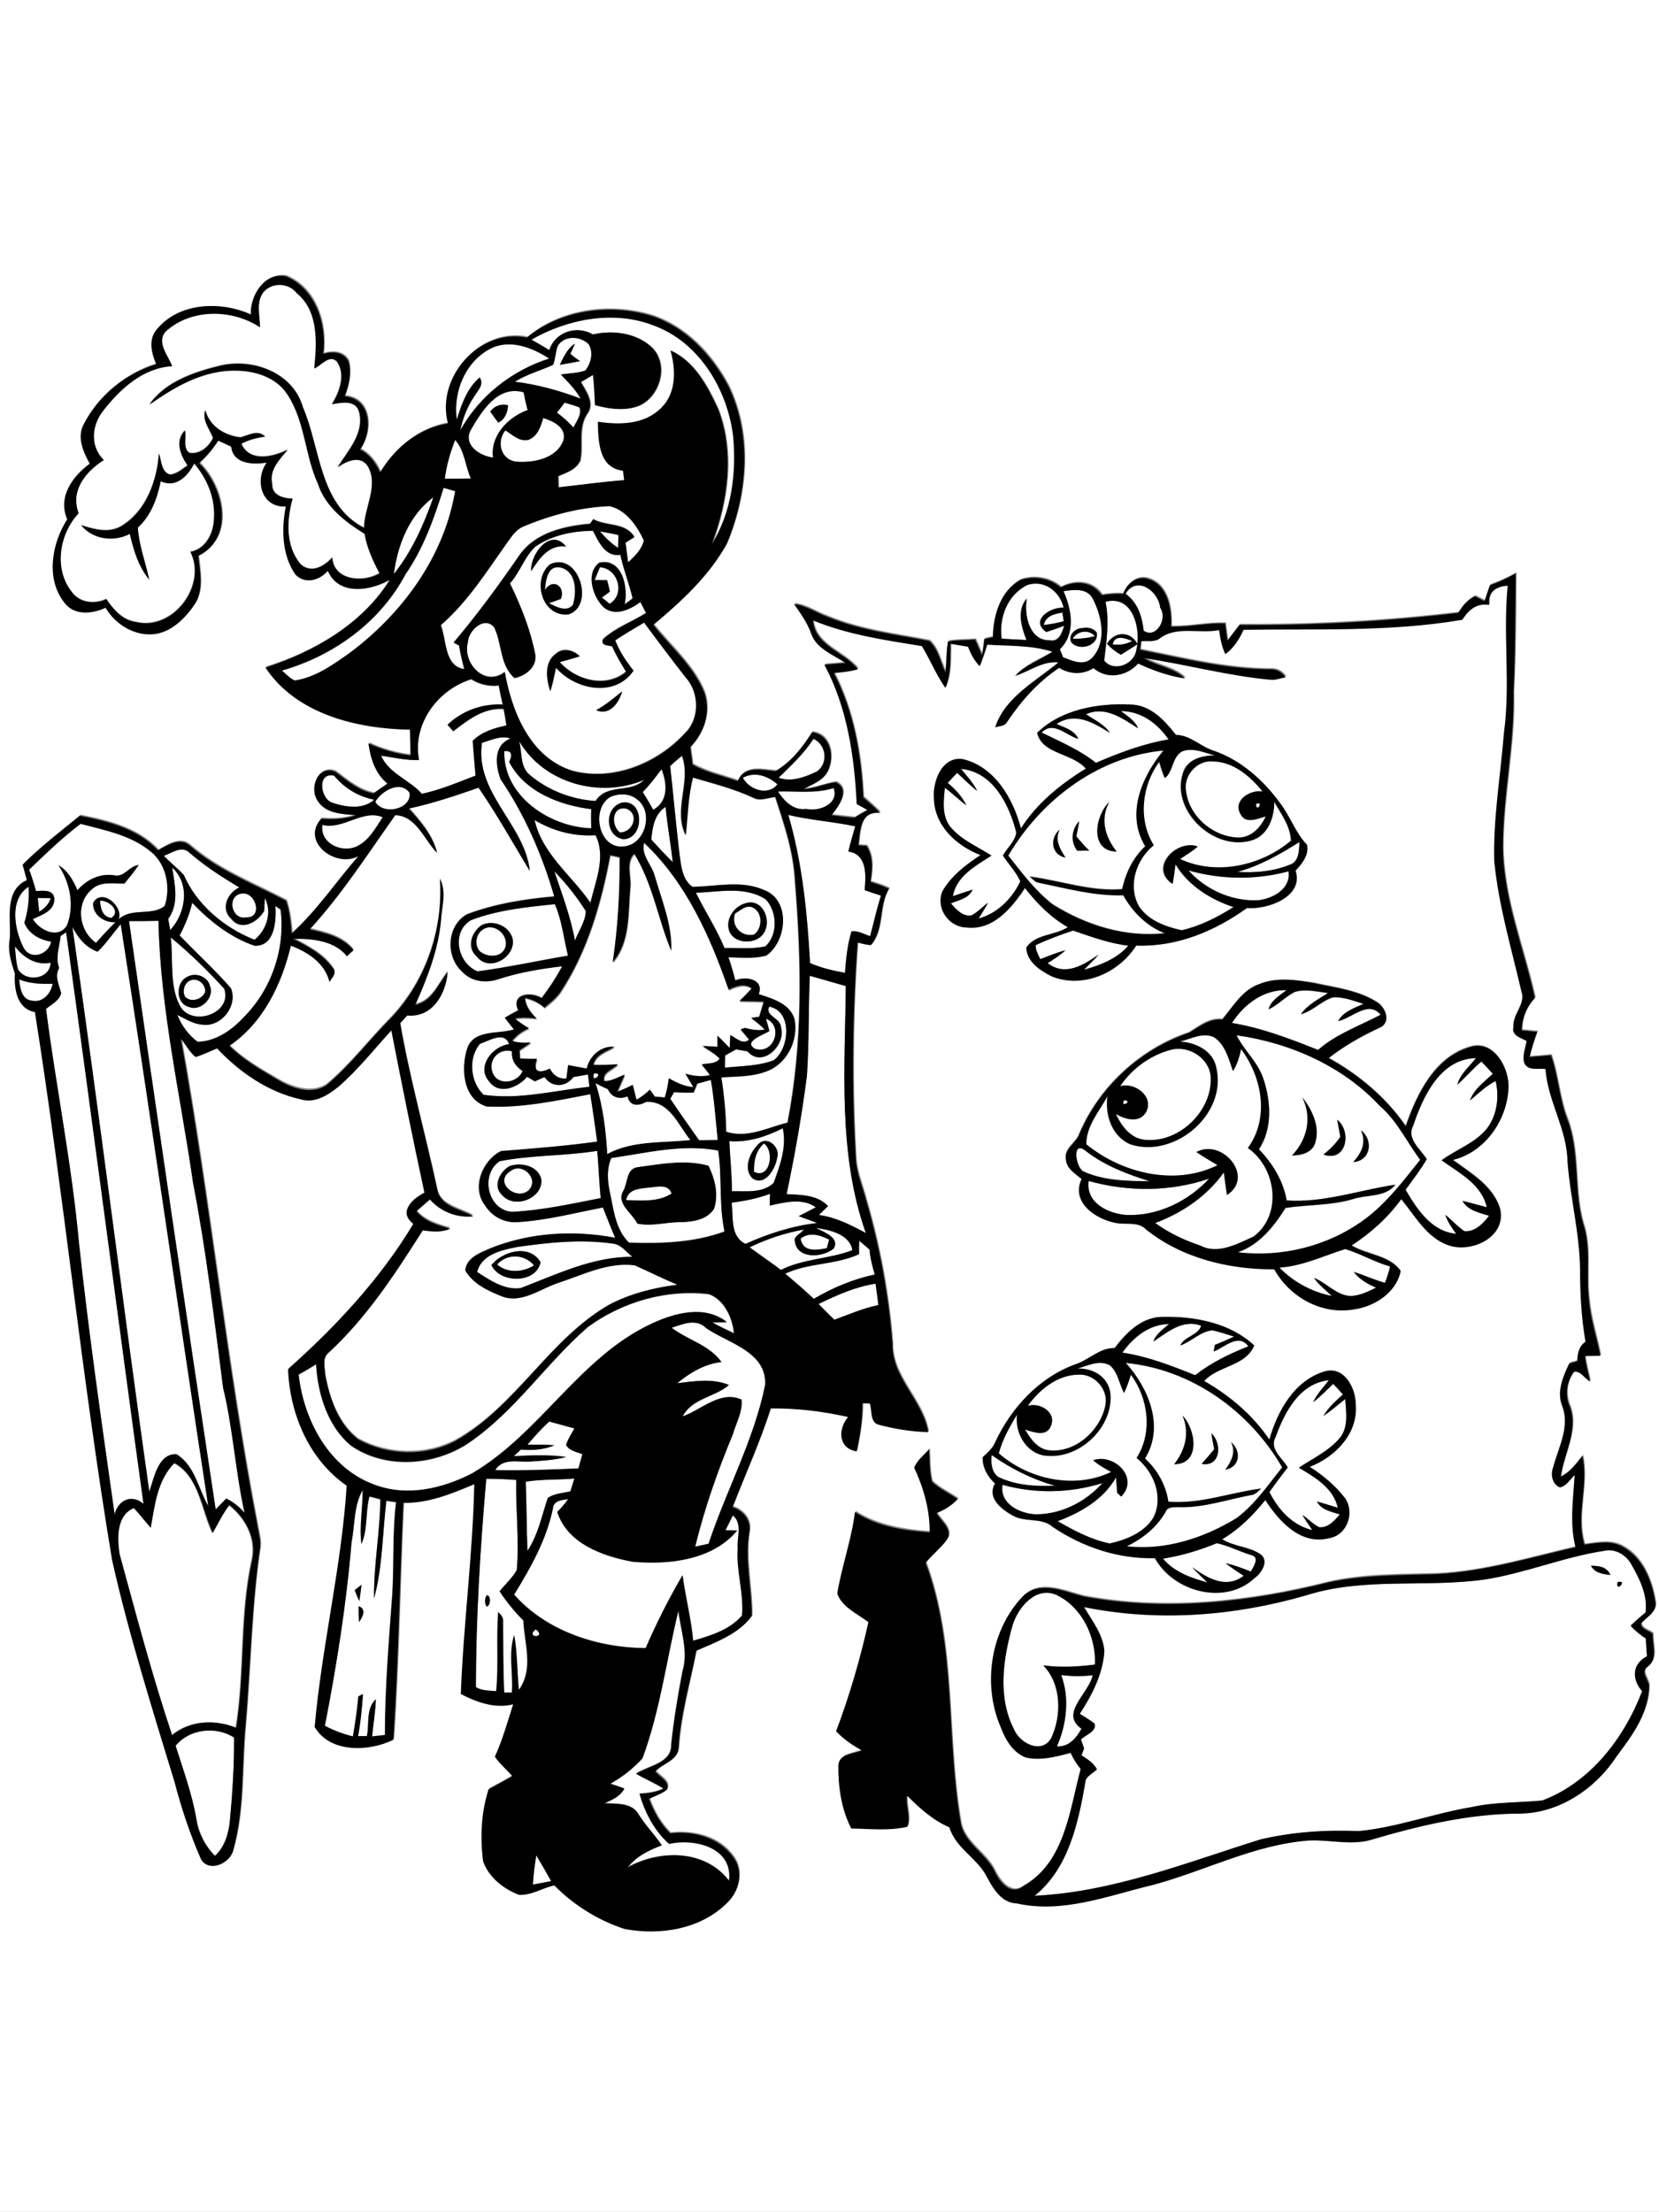
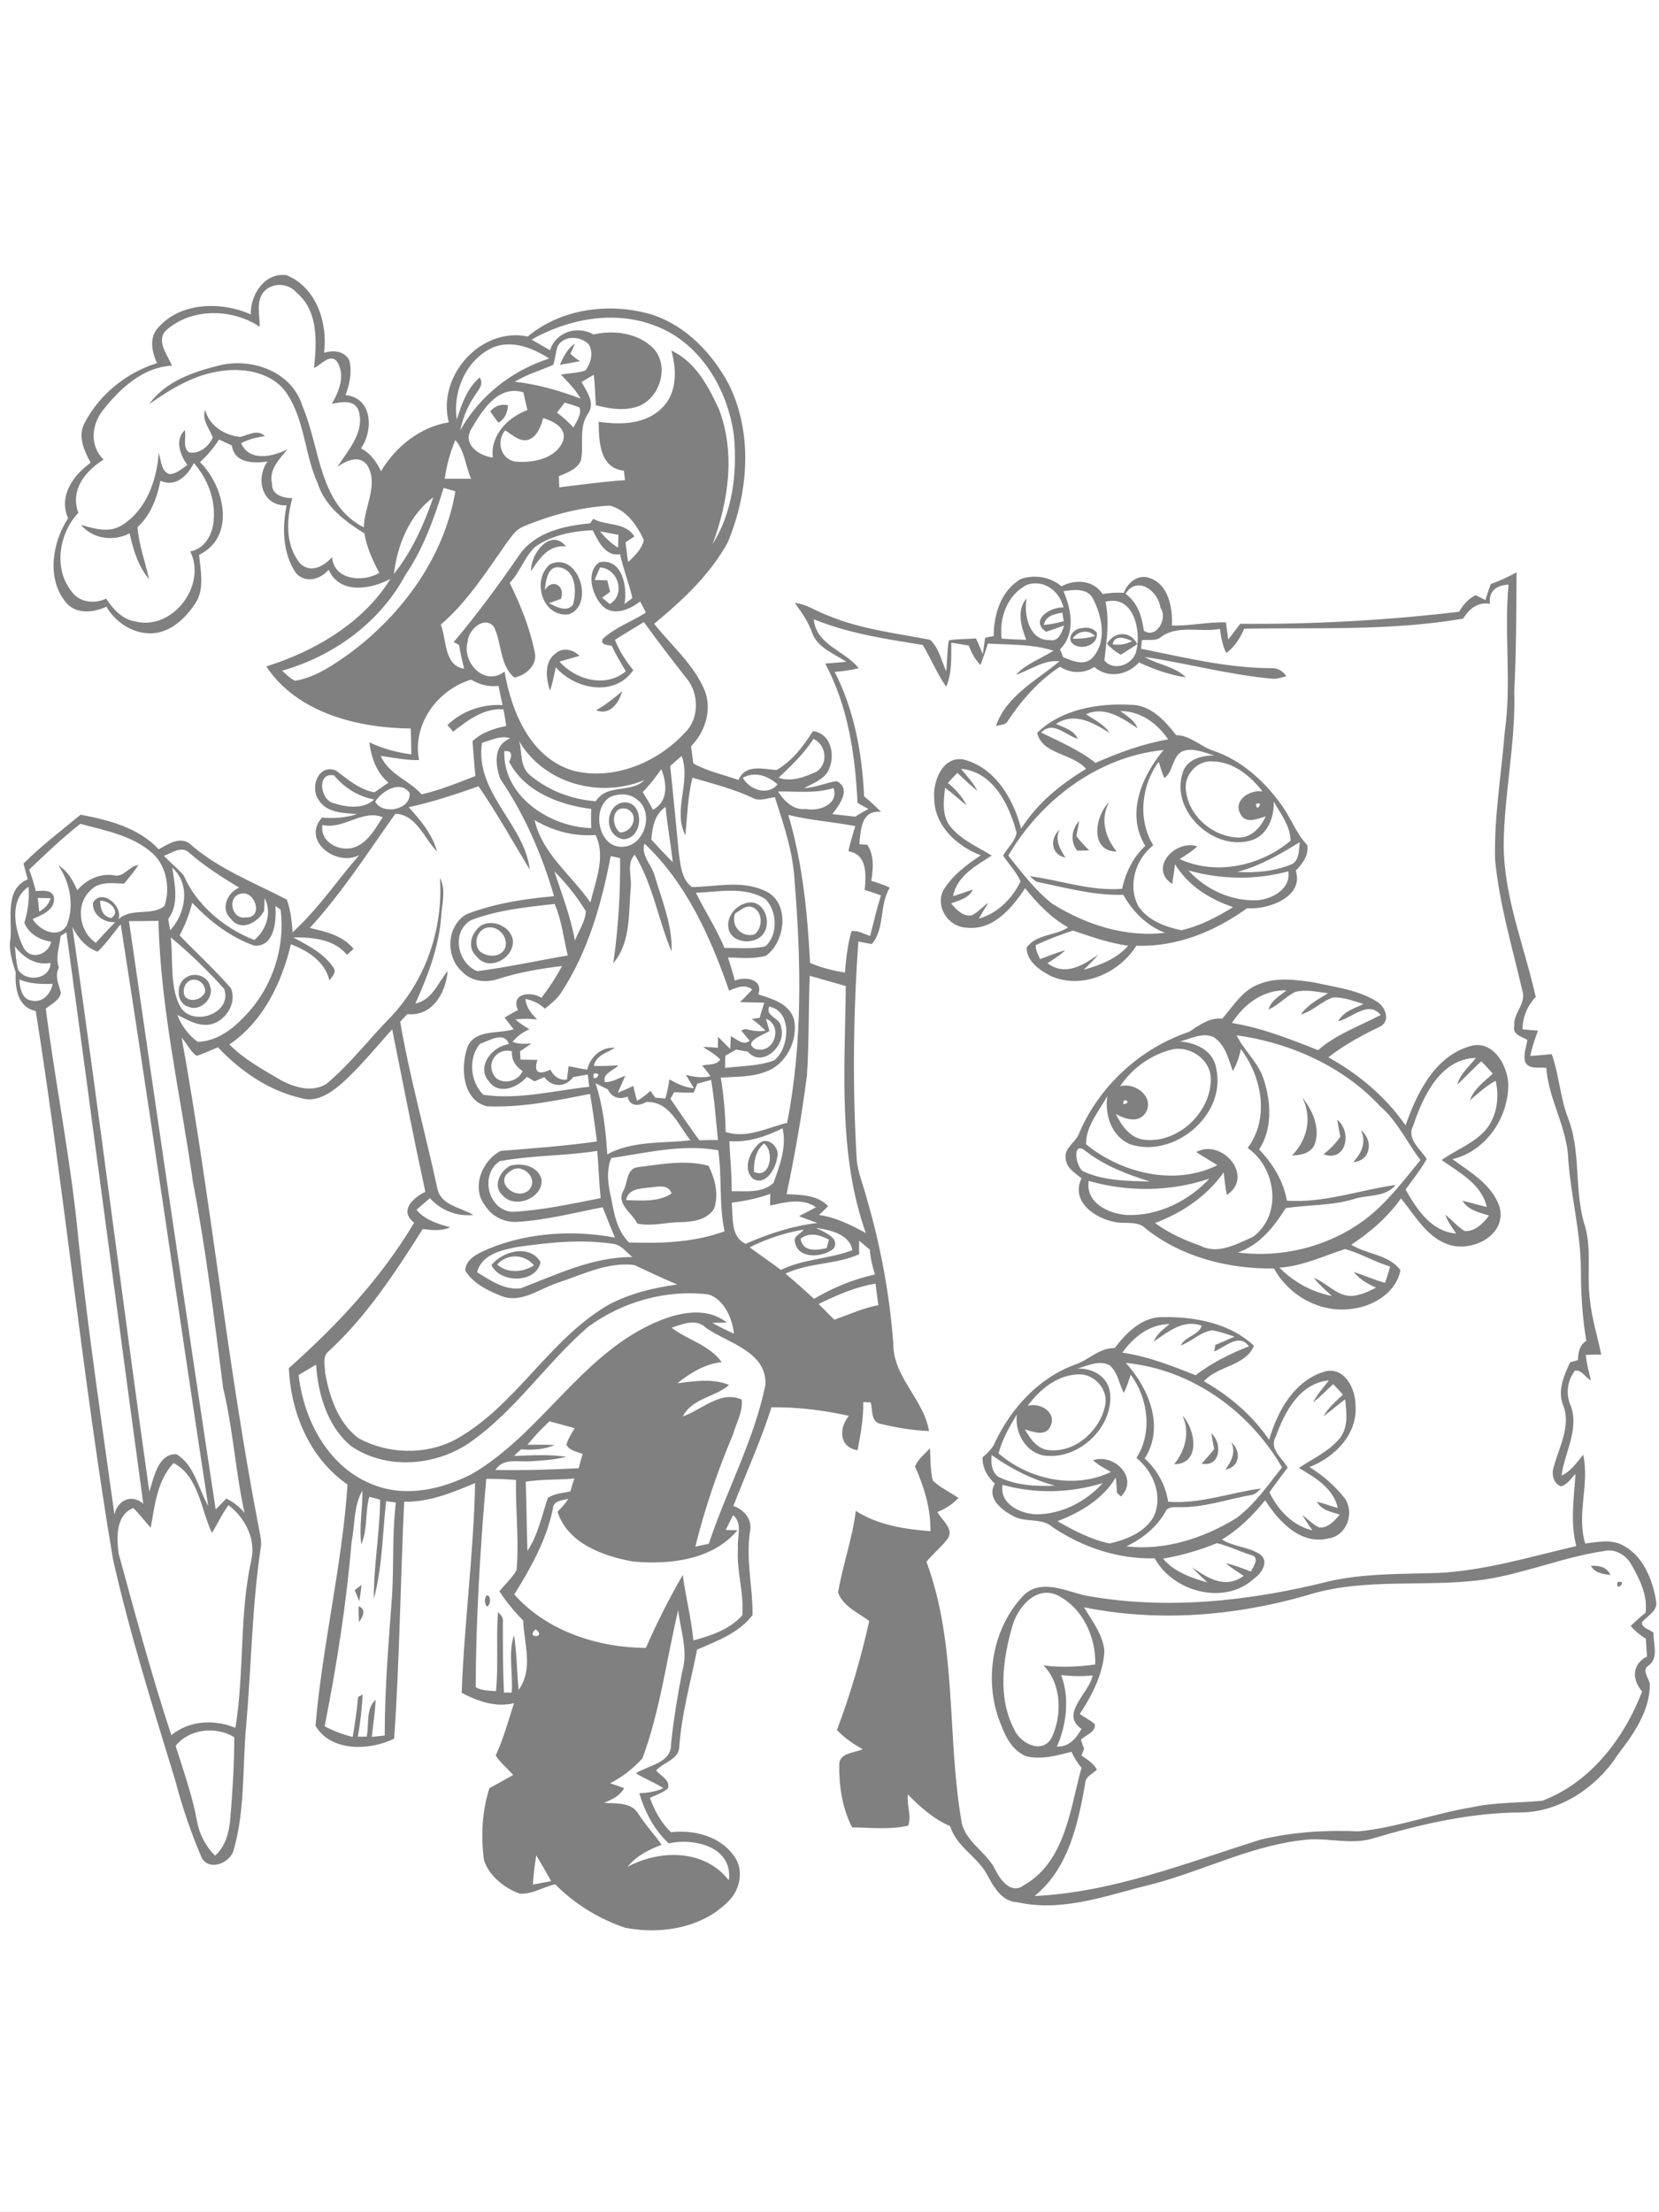
<svg xmlns="http://www.w3.org/2000/svg" version="1.2" baseProfile="tiny" id="Layer_1" x="0px" y="0px" viewBox="0 0 580 773" overflow="scroll" xml:space="preserve">
  <rect x="0" y="0" width="580" height="773" fill="#808080" stroke="none" />
  <path fill="#FFFFFF" d="M187.5,648.4c1.8,3,3.5,6,5.2,9c-2.1,0.4-4.3,0.8-6.4,1.2C186.5,655.2,186.9,651.8,187.5,648.4 M61.4,610.1  c4.9-6,14.1-6.9,20.5-3c0,9.5-0.6,19.1-1.4,28.6c-0.4,4.7-1.7,9.6-5.3,12.8c-3.4-3.4-5.6-7.7-6.4-12.4  C67.2,627.3,64.1,618.8,61.4,610.1 M371,585.4c3.6,0.4,7.3,0.5,11,0.1c-1.2,6.3-11.6,13.4-3.9,18.7c-1.9,3.4-4.4,6.3-8.6,6.2  C372.9,602.7,374,593.3,371,585.4 M187.3,569.4C191.4,572.5,183.4,572.6,187.3,569.4 M224.6,614.5c6.2-16.7,8.4-34.5,12.5-51.8  c0.8,7.1,3.6,14.3,1.4,21.4c-1.6,8.4-3,16.8-3.9,25.3c0.3,6.7-7.9,7.5-12.3,10.3c3.1,1.9,6.5,3.2,9.6,5.2c-2.6,1.3-5.5,1.6-8.4,1.8  c2,6.6,5.2,12.8,10.3,17.5c8.9-2,22.5,1.2,21,12.9c-8.5-10.9-24.1-10.8-35.4-4.7c3-3.8,7.4-6,11.9-7.7c-2.6-3.8-5.9-7.2-8.3-11.1  c-2.5-3.9-7.8-3.2-11.8-3.6c2.7-1.1,5.6-2.4,7-5.1c-1.6-0.6-3.3-1.2-4.9-1.7C217.6,621,221.4,618,224.6,614.5 M354,568  c1.9-6.4,8.3-14,15.7-10.5c8.8,4.4,13.5,14.6,13.2,24.2c-6,0.8-12.1,1.1-18.1,0.3c6.4,6.5,6.6,17.5,2.8,25.4c-3.3,5.8-11,1.8-13-3  C348.7,593.2,350.6,579.7,354,568 M565.5,552.9C564.6,556.9,569.4,552,565.5,552.9 M560.2,553.2  C560.8,553.8,560.8,553.8,560.2,553.2 M556.2,547.2c1.4,2.5,4.1,2.9,6.8,3.2C561.8,547.5,558.9,547.1,556.2,547.2 M519,552  c14.3-2.2,27.7-7.9,42-10c3.8-0.8,7.5,1.5,9.3,4.7c2.9,5.1,5.8,10.8,5,16.9c-1.8,1.4-3.5,3-5.2,4.6c1.5,1.8,3.3,3.2,5.3,4.5  c0.1,2,0.3,4.1,0.4,6.2c-5.3,2.7-5.3,8.1-1.7,12.2c-6.2,16.3-18.1,31.9-34.9,38.2c-8.2,0.8-16.6,0.5-24.7,2.3  c-13.3,2.2-26.1,7.1-39.5,8.4c-11.5-0.5-23.1,0.2-34.3,2.9c-25.9,8.1-51.6,18.4-79,19.7c11.8-9.5,15.2-25.2,17.7-39.4  c0-2.4,2.7-3.3,4.1-4.8c-1.2-2.2-3.4-3.5-5.4-4.9c0.3-0.8,0.6-1.6,0.9-2.4c-0.4-1.1-0.8-2.1-1.1-3.1c1.6-1.7,5.4-2.7,4.8-5.5  c-1.6-1.4-3.5-2.3-5.2-3.5c4.3-6.6,8.2-14,8.6-22c-0.5-5.8-4.3-10.5-7.1-15.3c25.7,5.2,52.5,3.1,77.6-4.1  C476.8,551.1,498.3,554.9,519,552 M425.4,539.3c4.2,0.9,8.1,3,12.2,4.2c2.9,0.8,0.6,4.1-0.3,5.7c-2.9-1.1-5.8-2.3-8.8-2.9  c2,1.6,4.1,3,6.3,4.4c-6.2,4.7-12.6,0.9-18-3c1.6,1.9,3.5,3.6,5.3,5.3c-5.7-1.6-11.6-3.7-15.5-8.3  C413,543.6,419.3,541.8,425.4,539.3 M193.3,527.2c0.1-2.8,3.3-2.9,5.4-3.4c-1.1,1.7-2.4,3.1-3.8,4.5c3.6,11.1,15.9,15.5,26.4,17.4  c12.7,1.2,27.8-0.5,36.5-10.9c-1.4-0.1-2.7-0.1-4.1-0.1c0.9-1.7,1.7-3.5,2.6-5.2c3.5,2.9,1.3,7.6,1.7,11.5  c-0.6,7.9,2.2,15.6,1.5,23.5c-4.4,5-11,7.1-17.1,8.8c-0.7-7.7-2.7-15.2-3.7-22.9c-4.8,8.3-9.1,16.8-12.9,25.5  c-16.8-0.1-34.7-5.9-46-18.7C185.6,547.9,191.1,538.1,193.3,527.2 M125.4,561.3c-0.1,1.9,0,3.7,0.1,5.6  C126.7,565.2,128.3,562.5,125.4,561.3 M124,555.7c0.5,1.3,1.1,2.6,1.6,3.9c0.3-1.9,0.6-3.8,0.8-5.7  C125.8,554.3,124.6,555.3,124,555.7 M122.9,539c1.2-6,0.7-12.7,3.8-18.1c0.1,6.3-1.2,12.6-0.4,18.8c2.3-5.2,1.3-11.2,2.8-16.6  c1.3,0.3,2.5,0.6,3.8,1c-0.1,11.6-2.3,23-2.2,34.6c3-11,3-22.8,4.3-34.1c0.9,0.1,2.6,0.4,3.4,0.5c-1.3,10.6-0.7,21.3-1.3,32  c-1.2,16.4-2.6,32.9-2.6,49.4c-1.5,0.2-3,0.3-4.5,0.5c0.4-4.3,1.2-8.7,1.3-13c-3.5,3.3-2.2,8.6-3.1,12.9c-1.1,0-2.1,0-3.1,0  c0.9-4.9,1.4-9.8,1.7-14.7c-0.4,0.2-1.2,0.6-1.6,0.8c-0.4,4.7-1.1,9.3-1.9,14c-3.4-0.8-6.7-2.1-9.8-3.7  C117.7,582,121.1,560.6,122.9,539 M350.5,518.9c11.5,3.2,23.6,2.9,35-0.6c-5.9,6.6-14.6,11-23.5,10.9  C356.5,528.9,349.4,525.5,350.5,518.9 M183.8,517.8c5.6-0.9,11.4-0.6,17-1.1c-0.5,1.5-1,3-1.4,4.5c-2.7,0.6-5.6,0.7-7.9,2.3  c-2.1,6.3-3.4,12.9-7.1,18.5C184.1,533.9,184.1,525.9,183.8,517.8 M170.2,557.5c-0.9,1-0.8,2.8-0.1,3.9  C171.6,561.3,171.8,557.5,170.2,557.5 M170,516.8c3.5,0,7,0.1,10.4,0.4c-0.2,10.5,1.1,21,0.2,31.5c-1.6,2.8-4,4.9-6,7.4  c2.4,3.7,5.2,7.1,8.3,10.2c0.3,8.2,3.7,16.9-1.6,24.3c-0.6-6.4-0.6-12.9-1.6-19.2c-2.1,6.5-0.3,13.4-0.8,20.1c-0.7,0-2,0-2.7,0  c-0.4-8.2-0.4-16.4-0.4-24.6c0.3-1.5-0.7-2.6-1.7-3.5c-0.7,9.2,0.2,18.4-0.7,27.6c-2.4-0.2-5-0.1-7.1-1.4  C166.4,565.3,167.9,541,170,516.8 M52.7,533.9c1.4-7.8,2.3-16.7,8-22.6c8.8,4.6,9.5,16.2,13.4,24.4c2-3.2,3.5-6.7,5.8-9.7  c5.7,4.4,9.6,11.7,8,19c-4.3,19.3-2.4,39.3-5.6,58.8c-7.4-3-16.1-2.6-22.4,2.6c-6.9-20.9-12.6-42.2-18.4-63.4  c-0.8-5.5-1.1-13.5,5.1-16C48.9,529.3,50.7,531.7,52.7,533.9 M346.7,508.5c6.7,4.8,14.1,8.5,22.1,10.7c-6.7,0.3-13.7-0.1-19.8-3.1  C346.6,514.3,346.4,511.1,346.7,508.5 M184.4,504.9c2.4-2.9,4.9-5.6,7.7-8.2c2.9,0.8,5.8,1.6,8.8,2.4c-1.1,1.9-2.3,3.7-2.9,5.8  c1.2,2.1,3.6,2.4,5.7,3.2c-0.5,1.6-0.9,3.3-1.4,5c-9.7,0.5-19.4,0.8-29.1,0.6c2.6-4.2,7.8-2.8,11.9-3c4.3-0.3,8.7-0.5,12.9-1.6  c-6-0.9-12.2-0.5-18.3-0.3c0.8-0.8,1.6-1.5,2.5-2.3c3.9,0.3,8,0.1,11.7-1.5C190.6,504.8,187.5,504.9,184.4,504.9 M446,502.1  c3.1-8.6,8.3-18.7,18.6-19.7c-1.9,2.5-4.1,4.8-5.5,7.7c2.5-2,4.7-4.3,7-6.4c1.1,1.2,2.3,2.4,3.4,3.7c-2.5,2.3-5,4.5-6.8,7.5  c2.6-1.8,5-4,7.6-5.9c0.4,4.5,1.2,9.6-1.8,13.5c-3.8,4.7-9.5,7.2-14.4,10.5c5.6,3.3,12.1,7.1,13.6,14c-2.5-0.7-4.9-1.6-7.3-2.2  c1.6,3,5.1,3.6,8,4.5c-1.8,2.1-4.1,4.8-7.2,4.5c-2.2-1-3.9-2.9-5.9-4.3c1.1,1.8,2.3,3.5,3.5,5.3c-6.9-1.6-12-7.1-15-13.3  c2.1-2.9,4.2-5.8,6.4-8.6C448.3,509.6,443.6,506.3,446,502.1 M359.3,491.3c4.1-5.7,10.4-10.8,17.7-11c5.5-0.3,10.5,5.2,9.4,10.7  c-1.7,8.7-10.2,16.6-19.4,15.8c-4.2-0.2-6.8-3.9-8.7-7.3c2.9,0.9,7.4,2.7,9-1.2C369.5,493.5,363.5,490,359.3,491.3 M430.4,504  c1.8,3.5,0.1,6.7-2,9.6C433.6,512.7,434,507,430.4,504 M423.5,500.9c0.3,1.9,0.6,3.7,1,5.5c-1.4,1.8-2.9,3.4-4.4,5.1  C426.8,512.8,427.4,504.3,423.5,500.9 M413.4,494.7c2.7,5.9,1,12.1-2.9,17C419.9,511.7,418,499.5,413.4,494.7 M393.6,476.3  c22.9,2.2,43.2,16.8,54.6,36.5c-4.9,6.2-9.5,12.9-15.9,17.7c-11.4,7-25,11.5-38.5,9.9c5.5-2.6,10.5-6.6,13.6-12  c0.7-1.9,2.9-1.7,4.5-1.7c8.6,0.3,16.9-2.7,25.3-4.2c1.5-0.1,2.6-1.3,3.6-2.3c-10.8,1.4-21.3,5.5-32.4,4.6  c-0.9-5.8-3.8-11.1-8.2-15.1C407.3,498.6,401.6,485.1,393.6,476.3 M376.6,478.3c3.6-1,7.7-3.1,11.3-1.2c2.9,2.4,3.3,6.5,5,9.7  c1-2.1,1.7-4.2,2.4-6.4c6.1,8.2,7.7,20.3,2,29.1c6,4.8,9.5,13.5,5.9,20.8c-3.2,5.3-9.5,7.8-15.3,9.1c-6.5-1.4-12.5-4.5-18.2-7.8  c8.1-3.1,15.9-7.7,20.4-15.3c0.2,1.8,0.3,3.6,0.4,5.4c0.4,0.3,1,1,1.4,1.3c6.4-6.5-2.4-15.2-9.8-12.7c1.9,1.7,4.1,2.9,6.3,4.1  c-12.8,6.2-28.8,2.6-39.3-6.5c1.3-4.9,3.8-9.3,6.4-13.6c-0.9,7,3.9,14.6,11.4,14.5c11.3,0.4,22.3-10.5,21.2-21.9  C387.5,481.2,382.1,478,376.6,478.3 M392.4,472.7c3.9-5.5,9.5-9.9,16.5-10c-2.1,1.8-4.5,3.4-5.5,6.1c4.9-3.3,10.3-7.9,16.7-5.5  c-0.9,3.3-5.8,3.7-7.3,6.9c3.9-1.4,7-4.9,11.2-5.3c2.6,0.5,5.1,1.4,7.6,2.2c-2.2,1-4.5,2-6.7,2.9c-0.1,0.6-0.3,1.7-0.4,2.3  c3.8-1.5,8.7-6.6,12.1-1.8c-6.6,2.6-13,5.8-18.6,10.1C409.5,477.2,401.2,474,392.4,472.7 M234.8,464c3.9-1.3,8.6-3.4,12.1,0.1  c7.6,5.3,21.2,8.2,20.7,19.8c-3.9,19.3-13.6,36.9-19.8,55.6c-1.6,0.3-3.2,0.7-4.7,1c3.3-13.4,7.8-26.5,13.2-39.3  c1.1-3.9,3.5-7.9,3-12.1c-7.4-3.3-13.9,3.6-20.6,5.9c3.4-6.5,11.4-6.7,16.2-11c-5.8-2.4-12.1-1.3-18.1-0.6c4.5-3.6,9.6-6.7,15.5-7.4  C248,470,240.4,468.3,234.8,464 M205.6,463.7c12-8.8,27.4-13.2,42.3-11.3c5.4,2,8.1,8.3,8.7,13.7c-2.6-1.2-5.1-2.4-7.6-3.8  c1.3,0,3.9-0.1,5.1-0.1c-7.7-6.1-18.3-3.2-26.4,0.6c-25.2,11.8-38.9,38.4-62.7,52.3c-10.4,5.3-22.6,8.2-33.9,4  c-16-5.8-24.9-22.5-26.7-38.6c2.1-1.2,4.1-2.4,6.1-3.6c0.7,10.4,4,21.7,12.3,28.5c12,8.2,28.7,7,40.6-0.7  C179.9,493.5,190.8,476.5,205.6,463.7 M286.2,455.7c6.4-3.1,12.9-6,19.9-7.1c0.3,2.5,0.6,5,1,7.5c-5.3,1-10.3,3.3-15.4,5.1  C289.8,459.4,288,457.5,286.2,455.7 M173.8,441.9c3.6-3.9,9.5-3.7,12.9,0.3C182.8,444.7,177.4,445.1,173.8,441.9 M470.3,436.5  c5.3,1.5,10.3,4.5,15.7,6.1c-0.5,1.9-1.1,3.8-1.8,5.7c-3.7-1-7.2-2.6-10.9-3.8c2,2.6,4.9,4.2,7.8,5.5c-2.8,1.4-5.9,2.9-9.1,2.9  c-5-0.3-8.2-4.6-12.6-6.3c1.7,2.4,4.1,4.2,6.2,6.3c-7-1.4-13.4-4.9-18.3-9.9C455.4,442.5,462.7,438.9,470.3,436.5 M300.4,433.6  c1.2,1,2.5,2.1,3.7,3.1c0.2,3,0.9,5.9,1.8,8.7c-7.5,1.6-14.7,4.6-21.3,8.5c-3.3-3-6.6-6-10-8.8c8.2-3.9,17.6-3.1,25.8-6.8  C300.3,436.7,300.3,435.1,300.4,433.6 M171.8,442.1c3,6.4,15.6,6.5,17.2-1C185.2,434.7,175.9,437.1,171.8,442.1 M180.7,435.8  c11.2-1.6,22.5-2.8,33.8-1.1c2.8,0.4,4.5,3,6.6,4.6c-13.8-0.1-26.4,6.1-39,10.9c-5.6,0.8-10.8-2.8-15.3-5.6  C168.4,438.4,175.2,436.9,180.7,435.8 M279.9,432.9c3-2.5,6.8-1.3,9.9,0.3c-0.3,1-0.5,2-0.8,3C285.5,436.9,280.7,437.7,279.9,432.9   M262.1,435.9c6-3,12.3-5.1,18.9-6.2c-0.9,1.4-3.7,2.3-3.1,4.2c0.9,6.3,9.7,5.6,13.5,2.5c2.5-3.9-3.6-5.9-6.1-7.3  c4.7,0.7,11.7,2.1,12.7,7.8c-8,3.1-17.1,3-25,6.9C269.5,441.1,265.7,438.6,262.1,435.9 M255.8,420.3c4.6-0.6,9.2-1.5,13.5-3.1  c0,1.4-0.1,2.7-0.1,4.1c5.3-1.1,11.2-2.8,16.1,0.6c-2,1.1-4,2.1-6,3.1c2.1,0.8,4.3,1.6,6.5,2.4c-8.7,1-17.1,3.7-25.1,7.3  C255.2,432.1,256.4,425.2,255.8,420.3 M218.9,419.4c0.7-4,4.9-4,8.1-4.4c2.8-0.2,6.6-1.4,7.8,2.1  C230.3,420.1,224.1,419.6,218.9,419.4 M380.6,412.7c13.8,3.9,28.5,3.8,42.2-0.8c-7.3,7.9-18,13.1-28.8,12.7  C387.6,424.2,379.5,420.4,380.6,412.7 M178.4,409.3c4.1-3.3,10.2,2.6,6.5,6.6C180.6,419.9,172.4,413.1,178.4,409.3 M178.4,407.4  c-3.5,1.7-6.2,7-2.9,10.1c4.2,5.3,14.6,1.3,13.8-5.5C188,407.5,182.4,406.2,178.4,407.4 M174.7,405.8c11.2-2.1,22.8-1.8,34.1-3.6  c0.5,5.5,0.6,11,1.2,16.5c-10.2,2-20.5,4.3-31,4.8C170.4,422.8,167.8,410.3,174.7,405.8 M378.6,409.3c-2.7-1.9-3.8-11,1-7  c6.6,5.1,14.4,8.1,22.4,10.6C394.1,412.7,385.9,412.7,378.6,409.3 M263.6,409.5c-0.1-3.7,0.6-7.4,3.5-9.9  C271,402.5,269.1,412.3,263.6,409.5 M222.9,407.9c-3.9,0.5-3.4,5.4-4.9,8.1c-2.8,4.7,3,7.8,4.8,11.6c5.1,1.1,10.2-0.5,15.3-0.5  c4.2-0.1,9-0.8,11.5-4.6c1.8-5,0.4-10.5-1.9-15.1C239.5,405.2,231.1,406.9,222.9,407.9 M213.7,404.7c12.3-1.8,25-5,37.4-2.7  c1.4,9.4,0.2,19,2.2,28.3c-10.6,3.9-22.2,4.3-33.4,3.9c-4.9-4.8-5.4-11.9-6.8-18.2C212.4,412.3,212.2,408.3,213.7,404.7   M265.5,399.5c-3.3,2.8-6,8.9-2.3,12.4c4.4,2.7,8-3.5,8.5-7.3C272.9,401.3,268.6,396.9,265.5,399.5 M255,398.8  c6.5,0.5,12.8-1.6,18.6-4.5c1.5,6.5-1,13.1-3.2,19.1c-3.9,3.7-9.7,2.8-14.6,2.9C255.9,410.5,255.2,404.6,255,398.8 M393,384.5  C396.4,384.7,391.4,387.4,393,384.5 M208.2,378.5c1.4,0.8,2.8,1.5,4.3,2.2c1.4,2.9,4.1,3.7,6.9,2.5c0.8,3.6,3.9,3.4,6.6,1.9  c8.2-0.2,11,8,15.4,13.4c-9.7,1.1-20.3,0.1-29.1,4.9C211.8,395,210.8,386.5,208.2,378.5 M243.8,378.7c1.6-0.4,3.2-0.9,4.8-1.3  c1.2,7,1.7,14,2.4,21c-2.2,0-4.3,0-6.5,0.1c-3.5-4.8-6.8-9.6-10.1-14.5c0.3-0.6,0.9-1.7,1.3-2.3c2.3,0.1,4.6,0.2,6.9,0.1  C242.9,380.8,243.4,379.7,243.8,378.7 M207.6,375.2C211.6,374.5,206.6,379.2,207.6,375.2 M494.1,393.3c3.4-10.2,9.5-23.3,21.9-23.6  c-2.3,3-5.5,5.5-6.5,9.3c2.9-2.6,5.5-5.6,8.4-8.1c1.4,1.4,2.7,2.9,4,4.3c-3,2.8-6.6,5.3-8,9.3c2.9-2.4,5.6-5,9-6.8  c1.3,5.7,0.5,12.1-3.2,16.8c-4.1,5-10.5,7.2-15.7,10.9c6.2,4.4,13.9,8.3,15.8,16.4c-2.8-0.6-5.6-1.5-8.5-2.2c2,3.4,5.9,4.1,9.3,5.2  c-2.1,2.7-4.9,5.7-8.6,5.4c-2.5-1.6-4.4-3.9-6.7-5.7c0.8,2.4,2.4,4.5,3.8,6.6c-8.7-0.7-13.8-8.5-17.7-15.4c2.5-3.5,5.3-6.9,7.4-10.7  C496.6,401.6,491.6,398,494.1,393.3 M391.6,379.6c4.3-6.4,10.9-11.1,18.4-12.9c6.2-1.2,13.2,3.6,13.3,10.2  c0.2,11.8-11.5,22.8-23.3,21.4c-4.9-0.6-7.9-4.9-9.9-9c3.4,1.9,8.2,3.4,10.6-0.7C403.5,383.1,396.8,378.2,391.6,379.6 M172.2,374.8  c-1.8-4.4,2.3-8.7,6.8-7.4c-0.3,3,1.3,5.3,3.7,6.9C181,378.5,173.9,379.6,172.2,374.8 M167.8,364.8c3.2-1.1,8.6-4.6,10.1,0.1  c-5.8,0.7-11.6,7.9-6.9,13.1c3.5,4.8,10.1,2,13.2-1.7c0.9,0.5,1.8,1.1,2.7,1.6c1.1-0.5,2.3-1,3.4-1.5c2.7,3.8,7.5,3.6,10.1,0  c1.7-0.3,3.4-0.6,5.1-0.9c0.2,1.4,0.3,2.8,0.5,4.3c-12.3,1.3-24.6,4.6-37,2.8C164.4,378.2,163.6,369.7,167.8,364.8 M475.8,395  c2,4.2,0.2,8-2.7,11.1C479.2,405.8,480.3,398.5,475.8,395 M467.5,391.3c0.3,2,0.7,4,1.1,5.9c-1.6,2.4-3.6,4.4-5.9,6.2  C470.7,406.3,472.8,395.5,467.5,391.3 M455.3,383.5c3.5,7.1,1.8,14.8-3.6,20.3c3.1,0,6.9-0.9,8-4.1  C461.6,394,458.8,387.9,455.3,383.5 M432.3,361.8c18.7,2.6,37.2,10.8,50.1,24.7c6.1,5.2,9.4,12.6,14.2,18.9  c-6,7.3-11.8,15.1-19.4,20.8c-12.6,9.4-28.8,13.5-44.4,11.5c7.6-2.6,12.6-9,16.7-15.5c7.8-1.2,15.9-0.8,23.6-3.1  c4.9-1.7,11.2-0.5,14.8-5c-12.7,1.8-25.1,6.4-38,5.5c-1.2-6.9-4.9-12.9-9.7-17.9c4.7-7.2,4.2-16.6,1.6-24.5  C439.9,371.3,435,367.2,432.3,361.8 M412.5,364c3.8-1,8-3.4,11.9-1.5c4,2.7,5.1,7.6,6.6,11.8c1.4-2.4,2.3-5,2.8-7.7  c7.4,9.8,10.1,24.2,2.4,34.6c10,6.9,12.2,23.4,1.9,31c-5.6,2.5-12.4,6.4-18.5,3.1c-5.6-1.9-11-4.4-15.8-7.9  c9.4-3.5,18.2-9.4,24-17.7c0.3,2.6,0.6,5.3,1.1,7.9c9.8-6.4-1.6-19.9-10.7-15c2.4,1.6,4.9,3,7.4,4.6c-14.9,7.4-33.5,2.8-45.9-7.3  c-0.1-6.4,4.5-11.5,7.4-16.8c-0.9,6.6,1.5,14,8,16.8c15.4,5,33.7-10.2,30.1-26.5C424.3,367.3,418.2,364.3,412.5,364 M267.8,356  c6.2,2.5,2.8,12.8-3.9,10.5c-4.2-2.5,3-4.8,5.1-6.2C268.6,358.8,268.2,357.4,267.8,356 M268.9,351.8c8.2,1.4,7.2,14.6,1.7,18.8  c-5.4,2-11.4,1.9-17.1,2.6c0-1.5,0-2.9,0.1-4.3c1.3-0.7,2.5-1.4,3.8-2.1c1.3,0.2,2.6,0.5,4,0.7c5.2,6,13.6-2.3,11.7-8.4  C273,355.7,267.4,355.2,268.9,351.8 M430.7,357.5c4.2-6.6,11-11.7,19.1-11.4c-2.4,1.9-5.4,3.5-6.3,6.7c3.4-1.5,5.9-4.4,9.2-6.1  c3.8-1.1,7.8,0,11.6,0.4c-3.4,2.1-7.1,4-9.5,7.4c4.2-1.1,7.2-4.6,11.2-5.9c3.7-0.2,7.2,1.2,10.7,2.3c-3.3,1.5-7,2.6-8.9,6  c4.8-1,10.5-7.5,14.9-2.2c-7.4,3.9-15.5,6.7-21.9,12.3C451,363.1,441.1,359.2,430.7,357.5 M67.3,342.4c2.4-0.4,4.7,1.9,4.4,4.3  c-1.1,2.6-5,3.8-7,1.6C63.5,346.1,64.7,342.8,67.3,342.4 M6.7,342.3c3.7,1.5,7.7,1.7,11.7,1.5c-0.6,3.4-3.4,6.7-7.2,5.9  C7.5,349.3,7,345.1,6.7,342.3 M283.1,341c4.2,1.2,8.4,2.4,12.6,3.6c-0.3,28.8-2.8,58.7,7,86.3c-5.2-2.8-10.5-5.5-16.4-6.3  c1.1-1,2.2-2,3.2-3.1c-3.8-4-9.5-3.9-14.5-4.2c2.9-13.7,5.3-27.5,7.1-41.3C282.9,364.4,282.6,352.7,283.1,341 M5.2,330.7  c3,4,7.4,6.8,12.5,5.8c-0.2,5.9-8.7,6.9-11.4,2.3C5.6,336.1,5.5,333.4,5.2,330.7 M65.4,341.4c-4.1,2-4,9.4,0.7,10.5  c4,1.7,9-3.3,7.3-7.3C72.7,341.2,68.3,339.7,65.4,341.4 M59.7,327.6c6.7,5.5,12.9,11.6,18.7,18c3,8.9-11.9,13.7-15.7,5.6  C59.3,344.1,60.6,335.4,59.7,327.6 M21.2,327.1c0.5-0.3,1.5-1,2-1.3C32.4,392.3,41,459,50.1,525.5c-4.1-3.5-8.9-1.3-10.1,3.7  c-4.4-31.7-9.1-63.4-12.5-95.2c-2.5-27.3-8-54.3-11.5-81.5c1.9-1.6,4.7-2.8,5.3-5.5c-0.7-2.9-2.3-5.9-0.7-8.8  C19.3,334.6,20.8,330.8,21.2,327.1 M362.1,330.3c4.2-2,8.6-3.6,13-5.1c6.3,2.1,12.6,4.4,19.3,5.3c-4,4.6-9.8,6.8-15.5,8.4  c1.7-1.7,3.5-3.4,5.1-5.3c-5.3,3.7-11.6,7.7-17.8,3c2.2-1.4,4.4-2.7,6.2-4.5c-3,0.8-5.9,2-8.8,3.1C363,333.6,362,332.1,362.1,330.3   M169.4,324.5c4.1-1.9,8.8,2.9,7.1,7c-1.6,3.3-6.4,3-8.8,0.9C165.6,330,166.6,325.7,169.4,324.5 M34.1,332.6  c3.1-2.9,5.4-6.4,8.1-9.6c10.6,67.7,20.2,135.6,30.6,203.3c-3.5-6.1-4.7-14.2-11.1-18.1c-6.5-0.3-7.9,8.3-9.5,13.1  c-9.3-65.8-17.4-131.7-26.9-197.4C27.2,327.7,30,331.1,34.1,332.6 M45.1,321.9c3.4,0,6.9,0,10.3-0.1c0.7,30.9,7.8,61.1,12.1,91.6  c4.6,23.7,7.4,47.6,10.5,71.6c3.5,14.4,4.3,29.3,7.5,43.7c-1.8-2.1-3.9-3.8-6.4-5c-1.2,1.3-2.5,2.6-3.7,3.8  C65,459,55,390.5,45.1,321.9 M257,319.2c1.8-0.9,3.6-3,5.9-2.2c3.9,1.3,3.9,7.4,0.8,9.6C259.2,327.7,255.4,323.6,257,319.2   M168.4,323.3c-3.6,2.4-5.4,7.8-1.7,11c4.3,5.7,13.8,0.1,12.5-6.3C178,323.6,172.4,321.3,168.4,323.3 M164.6,321.6  c9.3-3.6,19.5-4.6,29.3-5.7c2.5,5.7,3.1,12,4.6,18c-10.5,1.8-21,4.1-31.6,5.5C160,336.7,157.6,325.8,164.6,321.6 M67.2,315.5  c6.1,6.4,13.4,12.1,21.8,15c7.1,0.3,7.6-8.7,7.3-13.9c0.4,0.3,1.3,1,1.8,1.3c1.7,13.5-3.1,27.7-12.7,37.4c-4.3,4.6-9.8,8.6-16.3,8.8  c-3.2-2.4-5.7-5.7-7.1-9.4c2.9,1.3,5.7,3.2,9,3.4c6.5,0.8,12.3-6.8,9.7-12.8c-5.6-6.4-12-12.3-17.9-18.4  C64.7,323.3,66.2,319.5,67.2,315.5 M35,314.8c3-0.3,7.5,3.7,3.9,6C35.8,320.4,35.1,317.4,35,314.8 M13.2,313.8c1.5,0,3,0.1,4.5,0.1  c-0.6,2.1-2.1,3.6-4,4.7C13.5,317,13.4,315.4,13.2,313.8 M84.3,312.3c5.1-1.1,7.8,8.6,1.7,8.3C80.9,321.6,79.2,313.2,84.3,312.3   M260.5,315.7c-3.8,1.1-6.8,5.3-5.7,9.2c1.3,4.6,8.1,5.2,11.3,2.3C270.6,323.1,267.1,313.4,260.5,315.7 M243.3,312  c8.1-0.3,17.2-2.4,24.4,2.3c4,4.2,4.4,12.4-0.1,16.4c-4.7,1.1-9.6,0.5-14.3,0.6C250.5,324.6,246.5,318.5,243.3,312 M8.1,330.9  c-3.1-6.2-4.9-16.7,1.9-21c0.3,4.2-0.2,8.5-1.5,12.6c1.6,3.9,5.4,6,9.4,6.6C16.9,333.8,10.4,335.8,8.1,330.9 M415.5,304.2  c11.4,3.2,23.5,3.4,34.9,0.3c0.9,6.1-5.3,9.5-10.5,10.1C430.8,315.1,421.6,311,415.5,304.2 M193.8,304.5c4.2,4.2,7.9,8.9,11,13.9  c-0.1,3.6-2.5,6.9-3.8,10.3C199.5,320.3,196.4,312.5,193.8,304.5 M60.2,303.2c6.5,5.8,4.8,16-0.7,21.9c-0.2-1-0.5-2.9-0.7-3.9  C62.7,315.9,61.1,309.2,60.2,303.2 M57.3,299.1c2.7-1,6.1-3.6,8.7-1.2c5.4,4.7,11.5,8.6,17.6,12.3c-4.2,1.8-6.7,7.5-2.8,11  c3.5,4.5,9.3,1.2,11.5-2.8c0.1-1.1,0.2-3.4,0.2-4.5c2.7,4.9,0.6,11.2-3.6,14.6c-10.5-4.1-20.2-12.2-24.7-22.6  C62.1,303.5,59.6,301.5,57.3,299.1 M228.9,306.1c-1-3.8-4.9-7.1-3.6-11.3c14.6,13.7,23.1,32.7,29.6,51.4c2.6-1.1,5.5-2.4,8.1-0.4  c-1.4,1.5-2.8,3-4.3,4.4c2.8,0.1,5.7,0.1,8.5,0.2c-0.6,1.8-1.1,3.5-1.6,5.3c-0.7,0.1-2.1,0.3-2.8,0.4c1.7,1.2,3.3,2.5,4.8,4.1  c-2.4,0.4-4.7,0-7-0.6c-0.4,0.1-1.1,0.4-1.5,0.5c1,1.2,2,2.4,3,3.6c-2.4,1.9-4.5-0.6-6.6-1.6c-0.1,1.5-0.1,3-0.2,4.5  c-1.4-1.4-2.9-2.9-4.3-4.3c0,1,0,2.9,0,3.9c-1.7-0.2-3.4-0.3-5.2-0.3c2.1,1.4,4.3,2.5,6,4.4c-1.4,2.1-4.2,1.5-6.3,2.1  c1,1.2,2,2.4,2.9,3.7c-2.9,0.7-5.8,0.3-8.6-0.5c0.9,1.6,1.8,3.1,2.8,4.7c-3.1-0.2-5.9-1.6-8.6-3.1c-0.3,2.3-0.7,4.5-1.4,6.7  c-0.9-0.1-2.6-0.2-3.5-0.3c-0.6-0.8-1.2-1.6-1.7-2.4c-1.4,1.3-3,2.6-4.7,3.5c-0.5-1.7-0.9-3.5-1.3-5.2c-1.8,0.9-3.6,1.6-5.4,2.4  c0.8-2,1.8-4,2.6-6c-2.3,0.9-4.6,2.3-7.1,2.3c-1.1-3,3.1-4.1,4.7-5.9c-2.8,0.2-5.7,0.3-8.6,0.2c0.8-3.7,4.6-4.6,7.4-6.3  c-4.7-0.5-8.7,3.2-9.7,7.6c-2.2-0.3-4.3-0.8-6.5-1.2c-0.2,1.5-0.4,3.1-0.6,4.7c-2.7,0.3-4.6-1.2-5.8-3.5c-3.9,2-6,1-4.5-3.4  c-2,0-3.9-0.1-5.9-0.1c-0.1-0.7-0.1-2.2-0.2-2.9c1.3-0.9,2.7-1.8,4-2.7c-2.2,0.1-4.5,0.2-6.6-0.6c1.6-2,3.6-3.4,5.9-4.4  c-1.7-1-3.4-2.1-4.9-3.4c2.5-0.4,5.1-0.3,7.6,0c-2-2-3.9-4.3-4.1-7.2c2.6,0.5,4.9,1.6,6.8,3.4c2-1.6,4-3.2,5.5-5.3  c9.5-14.4,14.3-31.2,17.5-48c1.1,0.2,2.2,0.4,3.3,0.7c0.1,12.3-0.6,24.5-2.4,36.7c6.2-7.2,5.3-17.4,6.1-26.2  c0.5-3.9-1.6-8.6,1.4-11.7c6.4,10.4,8.2,22.8,12.9,33.8C235.1,323.2,231.4,314.6,228.9,306.1 M432.6,304.7  c7.9-2.1,14.9-6.1,21.8-10.4c-0.3,2.6-0.1,6-2.5,7.6C445.8,304.5,439.1,305.1,432.6,304.7 M10.2,303.9c5.8-5.5,11.6-11.1,17.9-16  c8.4,2.3,17.5,3.9,24.4,9.6c5.6,4.3,7.2,12.7,5,19.1c-4.5,3.7-11.6,0.4-16.1,4.7c1.8-4.6-5.9-11.1-8.9-5.8c-0.3,4.2,3.9,7,7.8,6.8  c-2.4,2.3-4.6,4.8-6.8,7.2c-6-4.1-7.2-13.6-1.7-18.5c3-3.1,7.7-2.3,11.6-2.2c1.7-2.1,3.5-4.2,5-6.5c-3.3,0.3-5,4.4-8.5,3.6  c-5-0.8-9.7,1.5-12.9,5.2c-1.5-3.4-3.3-6.7-6.6-8.7c4.1,6.1,5.7,14.1,2.9,21.1c-3.1,4.8-9.5,1.6-11.9-2.3c3.1-1.5,7.6-2.9,7.5-7.2  c-0.3-3.3-4.1-2.7-6.4-2.6C11.9,308.8,11.1,306.3,10.2,303.9 M186.9,286.6c6.4,3.8,13.8,5.8,21.3,5.2c3.7,7.5,0,16.1-1.8,23.6  C199.8,305.8,189.6,298.4,186.9,286.6 M275.6,284.8c7.7,1.9,15.6,2.4,23.4,3.9c-0.8,2.9-1.8,5.8-2.4,8.8c6.7,1,6.2,8.4,5.7,13.5  c1.9,0.6,3.8,1.2,5.7,1.9c-1.5,4.7-2.6,9.5-3.8,14.2c-2.1-0.7-4.2-2-6.5-1.7c-1.4,4.7-1.9,9.6-2.3,14.5c-4.2-0.7-8.3-1.7-12.2-3.4  C282.3,319.1,280.6,301.6,275.6,284.8 M112.7,288.3c7.5,1.7,14.1-5.6,21.1-2.7c-2.5,3.8-4.8,8.2-9.1,10.2  C119.5,298.2,111.8,294.7,112.7,288.3 M216.7,290.9c-3.2-2.5-2.8-9.3,2.2-8.3C223.7,284.3,221.4,291,216.7,290.9 M227.7,293.4  c0.4-4.3,1.1-8.8,5-11.4c0.6,6.5,1.8,12.8,2.5,19.3C232.6,298.7,230.1,296,227.7,293.4 M439.1,281  C442.1,279.6,439.2,284.4,439.1,281 M217.4,280.5c-6.2,1.7-6,11.8,0.6,12.8C225.5,292.9,225.2,279.1,217.4,280.5 M213.4,278.5  c3-1.3,6.7-1.3,9.3,0.9c6.1,4.4,2.8,16.1-4.8,16.5C209.2,296.7,206.5,282.4,213.4,278.5 M272,276.6c6.6-0.1,13.1,0.8,19.4-1.2  c2,5.6-5.1,8.3-9.6,7.3C277.5,283.3,274.2,280,272,276.6 M131.2,280.2c2.2-3.8,8.8-7.7,12-3.1C143.8,282.9,133.9,285,131.2,280.2   M259.7,271.8c4.2-2.3,8.8-0.7,12.1,2.3C268.5,278.3,262,276,259.7,271.8 M116.4,280.6c-4.5-1.2-5.7-10.9,0.4-9.6  c3.7,4.4,8.4,7.3,14,8.4C127,283,120.9,282.1,116.4,280.6 M224.7,276.8c2.4-2.4,4.5-5.2,6.5-8c2,5,2.5,11.2-2.9,14.2  C227.2,280.9,226,278.9,224.7,276.8 M336,268.7c11.3,1,16.9,12.7,19.4,22.3c-0.5,3.1-3.2,5.3-4.7,8c2,3,4.6,5.7,6.1,9  c-2.9,6-8,11.2-14.6,13c1.1-1.9,2.2-3.6,3.3-5.5c-2,1.4-3.6,3.3-5.8,4.4c-3.1,0.5-5.4-2.1-7.2-4.2c2.8-1.1,6.2-1.7,7.6-4.8  c-2.3,0.7-4.6,1.6-6.9,2.3c1.3-7.1,8-10.6,13.5-14.2c-5-3.1-10.7-5.5-14.5-10.2c-3-3.8-2.3-9-1.8-13.5c2.6,1.9,4.9,4.1,7.5,6.1  c-1.5-3.1-3.9-5.6-6.5-7.8c1.1-1.2,2.2-2.4,3.3-3.5c2.3,2.1,4.5,4.3,7,6.3C340.3,273.5,338,271.2,336,268.7 M414.6,276  c-0.7-5.2,4.1-10.5,9.5-9.9c7.1,0.1,13.1,5.1,17.3,10.5c-4.3-0.8-10.5,3.1-7.7,7.9c1.8,3.6,6,1.6,8.8,0.8c-1.7,3.8-5,7.5-9.5,7.4  C424,292.5,415.4,285.1,414.6,276 M234.3,267.7c1.3-1.2,2.7-2.4,4-3.5c3.4,9-3.2,18.9,1.3,27.7c0.7-6.7,0.8-13.5,2.5-20.1  c7.2,2.1,14.4,3.9,21.2,7.1c2.4,1.3,5.1-0.1,7.6-0.3c3.1,9.6,6.4,19.2,6.9,29.4c2.3,28.1,2.8,56.6-2.6,84.4  c-7,1.7-14.1,5.6-21.5,3.2c-0.1-6.4-0.7-12.7-1.7-19c5.2-0.4,10.6-0.1,15.5-2c7.3-2.4,11.6-11,10.1-18.3c-1.6-5.6-7.6-7.2-12.5-8.8  c1.9-5.3-4.5-6.4-8.2-4.8c-0.7-2.7-1.5-5.4-2.4-8.1c4.4,0.1,9,0.6,13.3-0.6c7.1-5.1,8.5-19.4-0.9-22.9c-7.9-3.5-16.7-1.2-25-1.1  c-3.7-2.7-4-7.9-4.6-12.1C236.3,287.8,235.4,277.7,234.3,267.7 M413.5,262.5c3.7-1.3,7.5,0.5,11,1.5c-4.5,0-9.8,1.4-11.1,6.3  c-4.2,13.4,11.3,27.5,24.3,23.3c5.6-1.9,7.8-8.1,7.6-13.5c2.4,4.3,5.8,8.5,5.9,13.7c-10.4,8.8-26.1,12.3-38.8,6.4  c2.2-1.3,4.3-2.7,6.2-4.4c-7.6-2.6-17.2,7.6-8.8,13.1c0.4-2.3,0.7-4.6,1-6.9c4.5,7.5,12.2,12.3,20.3,15c-5.6,3.5-11.6,6.6-18.1,8.1  c-5.6-1.2-11.7-3.4-15-8.4c-3.9-7.2-1-16.5,5.2-21.3c-5.5-8.9-4.2-21,1.9-29.2c0.6,1.9,1.1,3.9,2,5.7  C410.3,269.6,409.7,264.3,413.5,262.5 M372.5,299.7c-1.9-3-3.9-6.2-2-9.8C366.9,293,367.4,298.7,372.5,299.7 M376.6,297.3  c1,0,3.1-0.1,4.2-0.1c-1.6-1.6-3.1-3.2-4.5-5c0.4-1.8,0.7-3.5,1-5.3C374.6,289.8,374.1,294.1,376.6,297.3 M390.4,297.6  c-4-5-5.9-11.4-2.6-17.3C382.8,285,380.8,297.5,390.4,297.6 M352.5,299c11.5-19.5,31.4-34.6,54.3-36.9c-7.6,9.1-13.3,22.3-6.4,33.5  c-4.3,4-6.9,9.4-8.1,15c-11,0.9-21.5-3-32.3-4.4c1,0.8,1.8,1.9,3.1,2.1c9.8,2,19.5,4.7,29.6,4.4c3.3,5.9,8.2,10.8,14.6,13.3  c-13.8,1.6-27.6-2.8-39.3-10.1C362,311.3,357.3,305,352.5,299 M176.3,262.5c2.8-0.3,2.8,1.5,1.7,3.7c5.4,10.5,17.6,15.1,28.7,16.5  c-0.1,2.2-0.1,4.5,0,6.7C192.2,289,175.8,278.3,176.3,262.5 M181.5,259c8.7,14.9,28.3,20.1,43.8,13.6c-4.8,4.8-13,1.1-17,7.4  c-8.4-0.6-16.6-3.7-23-9.1C181.7,268,182.6,262.9,181.5,259 M272.2,271.8c4.4-4.2,8.9-8.4,12.2-13.6c4.4,2.1,5.3,8.5,1.2,11.4  C281.5,271.5,276.7,273.4,272.2,271.8 M168.5,259.6c3.2-0.9,6.5-2.7,9.9-1.6c-6,2.5-5.3,9-3.5,14.2c8.5,12.5,14.6,26.5,18.8,41  c-10.3,0.9-20.7,2.5-30.4,6.2c-7.2,3.9-7.7,14.9-1.8,20.1c3.2,3.5,8.4,4.1,12.7,2.6c7.2-2.3,14.7-3.6,22.3-4.5  c-2.1,3.9-4.5,7.6-7.2,11.1c-3.7-2.4-10.9-1.6-8.2,4.3c-1.6,0.8-3.1,1.7-4.7,2.6c1.1,1.4,2.1,2.8,3.2,4.1c-5.4,1.7-14-0.1-16.3,6.6  c-2.3,7-1.6,18,6.8,20.3c12.2,0.6,24.3-2,36.2-4.3c0.9,5.5,1.7,11.1,2.4,16.6c-11.1,1.6-22.4,2.4-33.6,3.3  c-6.5,3.2-10.5,12.9-5.5,19.1c2.4,3.9,6.8,6,11.4,5.7c10-0.6,19.8-3.2,29.7-5.1c1.4,3.5,2.8,7.1,4.3,10.6  c-14.5-2.7-29.9-1.8-43.7,3.7c-3.5,1.6-8.2,3.2-8.7,7.7c2.6,4.5,7.7,7,12.4,8.9c7,3,13.7-2.5,20.2-4.6c8.6-2.8,17.3-7.3,26.6-6.1  c5,2.3,9.9,4.7,15,6.8c-8.2,1.1-16.5,3.1-23.9,7c-21,12.1-32.5,35.5-53.7,47.2c-10.5,5.5-23.6,5.1-33.9-0.5  c-7-5.3-10.1-14.3-11.6-22.7c-0.1-2.4-1-5.4,0.8-7.3c13.5-12.3,23.6-27.8,33.3-43.1c3.2,0.4,6.5,0.8,9.6-0.6  c-4.3-1.2-8.8-2.5-11.8-6.1c1.6-1.4,3.1-2.7,4.7-4.1c3.8,4.3,9.5,6.5,15.2,5.9c-4.4-2.7-11.4-3.3-12.6-9.3  c-4.2-19.4-9.6-38.6-13-58.2c0.8-0.9,1.7-1.8,2.5-2.7c8.8,0.9,13.5-7.5,14.1-15.1c-3.4,4.2-5.4,10.2-11.3,11.4  c4.3-9.5,8.1-19.3,9-29.8c0.2-4.7,1.9-9.7-0.4-14.1c1.2,17.6-4.9,35.6-17.1,48.5c-7.6,7.7-14.2,16.5-22.6,23.5  c-5.1,3.2-11.6,1.1-16.4-1.6c-6.1-3.6-12.5-7.1-17.5-12.2c11.8-8,18.3-21.5,21.5-35c6,2.3,11.9,6,13.5,12.7c0.7-1.3,2.6-2.8,1.4-4.5  c-3.3-5-8.9-7.8-14.1-10.6c6.6-0.1,14.4,0.6,18.8,6.1c0.8-0.7,1.6-1.4,2.3-2.1c-3.8-4.7-9.7-6-15.3-7.3  c11.3-12.3,20.3-26.4,29.9-39.9c7.3,0.2,10.1,8.6,14.6,13.2c-1.6-6-5.8-11-9.9-15.5c8.3-1.8,16.4-4.5,24.4-7.3  c6.5,9.4,12,19.4,17.9,29.1C183.5,288.2,165.9,277,168.5,259.6 M379.7,249.6c6.6-3,12.7,1.4,18,4.9c-1.1-2.8-3.7-4.3-6-6  c7.1,0,12.9,4.3,16.7,9.9c-8.8,1.5-17.2,4.6-25.4,8.2c-5.7-4.5-12.5-7.4-19-10.6c4.1-4.3,8.6,1,12.8,2.2c-1.4-3.1-4.8-3.9-7.6-5.2  c6.6-4.3,13-0.4,18.7,3.1C386,253.1,382.6,251.6,379.7,249.6 M146.5,265.6c-2.4-12.5,6.4-24.5,18.2-28.1c2.9,1.8,6.2,2.6,9.6,2.2  c0.4,2.2,0.9,4.4,1.4,6.7c-7.1-0.4-14.1,2-19.3,7c0.7,0.8,1.4,1.5,2,2.3c5.2-4,10.7-8.3,17.6-7.8c0.4,1.9,0.7,3.9,1,5.8  c-4.3,0.9-8.5,2.2-11.8,5.3c0.3,4.1,0.6,8.2,1,12.2c-6.2,2.4-12.3,4.9-18.8,6.4c-4.3-4.9-11.5-7-14.3-13.4  C137.6,264.7,142,265.8,146.5,265.6 M389,225.2c0.7-3.7,4.6-2.1,6.8-1.2C393.8,225.2,391.4,225.5,389,225.2 M375,223.2  c1.7-2.7,5.6-3.4,7.8-0.9C380.2,223,377.6,223.3,375,223.2 M364.9,218.4c0.7-3.2,3.7-3.8,6.5-4.3c0.1,0.8,0.4,2.3,0.5,3  C369.6,217.7,367.3,218.2,364.9,218.4 M387,225c1.4,1.5,3,2.8,4.8,3.8c2-1.2,3.9-2.4,5.8-3.7C395.3,220.4,389.6,220.5,387,225   M386.5,210.3c9.8-2.6,12.5,10,10.8,17c-0.9,4.9-7.9,7.6-11.2,3.5C386.9,224,387.9,217.1,386.5,210.3 M378.4,219.5  c-2.4,0-5.1,2.4-3.9,4.9c2.5,3.3,9.8,1.4,8.9-3.4C382.2,219.5,380.2,219.1,378.4,219.5 M371.8,206.6c3.5-0.5,8.1-1.2,10.2,2.4  c3.3,6.2,5.2,15.2-0.1,20.9c-2.9,3-7,1-10.2-0.2c-0.3-0.7-0.8-2.1-1.1-2.8C376.1,221.5,374.6,213,371.8,206.6 M393.5,207.5  c4-6.5,11.5-1,12.2,4.9c2.7,3.8-1.5,11-5.8,8C399.2,215.3,397.7,210.6,393.5,207.5 M350.2,223.2c-1-7.3,2.1-15.6,9-18.9  c6-1.8,11.2,2.3,12.6,8c-4.6-0.3-11.9,4.4-6.1,8.5c2.1-0.7,4.2-1.4,6.3-2.2c-0.8,2.4-1.8,5.7-5,5.1c-7.3,0.2-9.1-9-8.1-14.6  c-3.6,4.1-1.9,10-0.1,14.5C356,223.5,353.1,223.4,350.2,223.2 M207.9,202.7c0.6-1.5,1.2-3,1.9-4.4c6.4,0.4,9,9.5,3.4,12.8  c-0.9-0.7-1.8-1.5-2.7-2.2c0.9-0.7,1.9-1.4,2.8-2.1c-0.3-1.3-0.7-2.7-1-4C210.8,202.8,209.4,202.7,207.9,202.7 M190.5,206.2  c0.3-3.1,0.9-8.7,5.3-7.9c5.7,1.2,5.8,8.6,4.5,13.1c-2.3,2.7-5.9,0.6-8.4-0.6c1.1-0.4,3.1-1.1,4.2-1.5  C197.8,204.8,193.1,201.9,190.5,206.2 M209.8,185.7c2.1,0.4,4.3,0.8,6.4,1.2c0,1.5-0.1,3-0.1,4.5C213.7,189.9,211.6,188,209.8,185.7   M208.4,248.2c4.7,2,8-2.5,9.1-6.6C214.6,244,211.7,246.4,208.4,248.2 M192.3,197.2c-6.5,5.4-2.8,18.6,6.5,17.5  C208.1,211.6,202.3,192.5,192.3,197.2 M185.7,199.6c2.8-4.4,6.2-9.4,12.2-8.6C192.5,184.2,185.3,193.7,185.7,199.6 M187.1,191.1  c5.8-4.1,13.1-5.5,20.1-5.8c2,3.8,4.3,9.2,9.6,8.4c1.1,5.2,3.1,10.2,4.3,15.3c-0.9,0.7-1.9,1.4-2.8,2.1c1.2-5.9-0.8-16.3-8.8-14.6  c-4.8,3.5-2.5,11.4,1,15.1c3.8,4,9.7,1.4,13.3-1.4c0.7,1.3,1.4,2.6,2,3.9c-4.9,3.1-10.6,5.1-15,9.1c-1.1,2.3,1.5,2.1,3.1,2.5  c1.4,3.1,3.2,6,4.9,8.9c-7,5.9-17.6,3-23.2-3.4c2.3-0.7,4.7-1.3,7-2c-2.2-2.2-5.8-3.1-8.3-0.9c-4.2,3-3.4,8.8-2,13.1  c0.9-2.7,1.4-5.4,2-8.2c6.7,7.7,20.6,10.5,27.1,1c-2.6-3.2-4.9-6.7-6.4-10.6c3.3-2.1,6.7-4.1,10.1-6.2c4.8,6.6,9.7,13,14.7,19.4  c4.7,5.3,4.8,14.5-0.5,19.4c-9.6,10.4-25,16.7-39,13.1c-14.9-4.5-21.5-20.6-23.9-34.6c-7.1,5.4-15-3.3-12.9-10.5  c0.2-4.1,5.9-9.3,9.2-5.1c2.8,5.7,1.9,13.2,7.1,17.7c3.8-0.8,7.6-3.8,7.3-8c-1.6-8.8-5-17.1-8.9-25.1  C181.8,200,183.3,194.7,187.1,191.1 M183,184c9.5-4,19.7-6.7,30.1-7.3c5.9,1.4,9.6,6.9,12,12c-0.7,3.2-3.2,5.6-5.5,7.7  c-0.4-2.3-0.6-4.6-0.9-6.9c1-0.7,2.1-1.3,3.1-2c-3.2-5.2-9.8-3.6-14.4-6.2c-0.3,0.4-0.8,1.2-1.1,1.6c-8.9,0.8-18.9,3-24.5,10.7  c-7.3,10.6-14.9,21-23.2,30.8c0.5,0.2,1.4,0.7,1.9,1c0.4,2.8,1.1,5.6,1.8,8.3c-7.1-1-6.1-10.1-8.2-15.4c9.5-8.2,16.2-18.9,23.4-29.1  C179,187.3,180.4,185,183,184 M137.7,200.6c1.2-10,5.4-20.7,13.8-26.8C148.2,183.3,144,192.7,137.7,200.6 M155.1,170.5  c1.4,0.4,2.7,0.8,4.1,1.2c-3.9,23-18.5,42.9-36.9,56.6c-5.8,4.1-11.9,8.4-19.1,9.6c-1.8-0.7-3.1-2.3-4.6-3.5  c18-5.1,34.3-16.9,43.2-33.6C148.1,191.6,151.8,181,155.1,170.5 M155.5,167.3c0.6-4.7,1.9-9.2,3.7-13.5c3.3,3.8,3.5,9,5.5,13.5  C161.6,167.3,158.6,167.3,155.5,167.3 M189.9,146.1c3.4,1,8.3,3.4,7,7.8c-2.4,6.5-10.8,8-16.9,7.4c-5.1-1-6.5-7.2-3.4-10.9  c2.5,1.5,4.9,4.1,8.1,3.3C187.9,152.5,189.1,149,189.9,146.1 M197.4,140.7c1.8,0.5,3.5,1,5.2,1.7c0.9,2.4-1.1,4.9-2.1,7  c-1.8-1.9-3.7-3.7-5.8-5.2C195.6,143.1,196.5,141.9,197.4,140.7 M171.4,143.8c0.9,1.3,1.9,2.6,2.8,3.9c2.4-1.2,3.2-3.6,3.4-6.1  C175.1,141.1,172.9,141.9,171.4,143.8 M164.5,150.4c3.9-6.7,9.4-16,18.5-13.3c0.4,2.1,0.9,4.1,1.4,6.2c-6.8,2.5-13.1,8.9-12.1,16.6  C167.9,159.4,161.9,155.7,164.5,150.4 M172.4,121.4c6.6-2.7,13.9,0.2,19.6,3.9c-13.1,4.2-24.4,13.1-31.1,25.1  c0.9-4.1,2.4-8.2,4.8-11.7c1.2-2.1,3.7-4.2,2-6.8c-4.4,3.8-6.3,9.3-8,14.7C158.2,136.7,163,125.6,172.4,121.4 M195.7,127.5  c2.4-0.4,4.7-0.8,7.1-1.3c-1.2-0.7-2.4-1.6-3.4-2.6c0.6-1.2,1.1-2.3,1.6-3.5C198.3,121.8,197,124.8,195.7,127.5 M195,120.9  c2.2-3.8,8-3.5,10.8-0.6c1.8,2.8,0.8,6.8-1.2,9.2c-2.7,0.9-5.7,0.9-8.5,1.4c2.5,2.7,5.1,5.2,6.9,8.4c-7.4-2.8-15.1-5-23-5.9  c4.2-2.6,8.9-3.9,13.4-5.9C194.2,125.3,194.2,123,195,120.9 M185.8,118.7c12.7-7.2,28.6-10.3,42.6-5.1c16.2,5.7,26.1,22.3,28.2,38.8  c1.2,12.9-0.5,26.7-7.5,37.8c5.6-15,8.1-32.1,2.2-47.3c-3.7-8-8.2-16.5-16.6-20.4c1.9,6.6,2.1,14.8-3.2,20c-5.8,5.9-14.6,6-22.2,4.9  c0.1,6.7,0.2,16.1,8.8,17.1c0.1,1.1,0.3,2.2,0.4,3.3c-7.7,0.5-15.3,1.6-23,2.5c0-1.3-0.1-2.6-0.1-3.9c2.9-1.2,6.4-2.4,7.7-5.5  c1.1-5.4-0.9-11.5,2.5-16.4c2.6-3.7-0.5-7.7-2.3-11c1.4-0.8,2.8-1.7,4.3-2.5c0.4,3.5,0.5,7,0.7,10.6c4.2,1.1,8.7,1.9,13,0.9  c8.8-1.6,13.3-13.9,7.2-20.7c-5.3-5.4-13.9-6.6-21-4.9c-5.6-3.3-13.2-0.9-15.2,5.5C190,121.1,187.9,119.8,185.8,118.7 M92.1,102.1  c3-3.5,8.7-3.3,11.6,0.2c7.7,6.4,7,17.3,6.1,26.3c2.4-1,5.4-5.1,7.9-2.4c3.2,4.6,0.9,10.6-1.7,14.9c3.2-0.6,8.1-1.6,9.4,2.5  c2.2,7.4-3.7,13.7-7.4,19.5c3-2.1,7.7-4.3,10.4-0.5c4.1,6.7-1.1,14.5-1.2,21.7c-15.8-8-15.2-27.8-21.4-42.2  c-3.5-12-17.3-17.1-28.7-14.5c-9.1,2.2-19.3,5.6-24.9,13.6c7.7-5.4,15.9-10.4,25.5-11.6c8.1-1.1,17.9,0.7,22.7,8.1  c6.2,9.4,6.1,21.2,10.7,31.3c2.5,7.9,9.5,13.2,16.3,17.4c0.8,4.9,2.9,9.4,5.2,13.8c-5.6,3.4-15.9,2.6-16.5-5.5  c-2.8,3.1-7.3,5.8-11.1,2.3c-5.3-6.3-4.9-15.4-2.8-22.9c-3.2,0-7.3-1.2-7.1-5.1c-1.2-4.9,2.6-8.5,5.4-12c-5.1,2.6-13.3,4.5-16.2-2.1  c2.5-1.4,5.4-2,8.3-2.5c-2.6-2.5-5.7-0.4-8.6,0.3c-5.5-0.6-10.8-3.8-12.3-9.5c-1.2,3.6,1.5,6.5,2.7,9.7c-1.4,3.1-4.7,5.9-8.3,5.2  c-2.4-1.8-0.9-5.3-1.5-7.8c-3.6,3.5-1.6,8.7,0.9,12.2c-1.9,1.3-3.8,3.1-6.2,3.2c-3.1-1-2.9-4.8-3.8-7.4c-0.7,9.5-4.3,19.9-12.8,25.2  c-4.5,2.9-9.7,1.3-14.4-0.1c4.1,5,11.4,5.9,17,3c1.3,5.7,3,11.5,6.8,16c-1.3-6.1-3.6-12-4-18.2c4.6-4.2,6.8-10.2,8-16.2  c5.2,2.5,9.5-1.8,11.7-6.2c4.7,5.5,7.6,12.6,6.9,20c-0.3,4.8-3,10-8.2,10.9c5.9,11.8-6.1,27.7-19.1,24.5c-4.7-0.7-7.8-4.3-10.3-8  c-4,1.9-9.3,1.4-12-2.4c-6.5-8-4.5-20.4,2.3-27.6c-3-8,2.5-14.6,8.8-18.6c-4.8-4.7-4.3-11.9-0.4-17c6-7.7,14.1-15.3,24.3-15.8  c-1.4-3.7-5.5-8.3-2.3-12.1c8.8-8.2,23.3-8,33-1.5C90.9,110.3,89.4,105.6,92.1,102.1 M389.7,471.1c-5.4-0.1-9,4.2-13.9,5.8  c-12.6,4.6-22.3,15.2-27.9,27.1c-0.9,2.2-2.7,3.8-4.4,5.3c-0.1,3.6,1.7,6.8,4.3,9.2c-2.9,5,2.2,9,6.2,11.2c4.4,2.6,10.1,0.5,14,4  c10.6,7.1,22.9,11.2,35.7,10.9c6.5,11.8,24.5,16.6,34.8,7c2.5-1.7,5.4-6,2-8.4c-4-2.7-9.2-2.6-13.3-5.2c5.9-3.5,10.8-8.4,15.1-13.7  c4.8,7.4,12.4,15.8,22.3,13.3c6.3-1,9-8.9,5.6-13.9c-3.4-4.4-7.7-8.1-12.4-11c8.9-3.5,16.9-11.5,16.1-21.7c0-5.7-3.9-13.5-10.7-11.7  c-10.7,3.1-16.6,13.8-19.5,23.9c-5.8-8.6-13.9-15.4-22.8-20.5c4.9-5.5,14.5-5.2,17.5-12.4c-8.3-7.8-20.5-10.2-31.6-10  C399.5,460,393.9,465.6,389.7,471.1 M440,344c-5.7,2.1-8.9,7.7-12.7,12c-4.5-0.5-8,2.3-11.6,4.6c-17.3,5.8-31.9,19.4-38.8,36.3  c-1.5,2.7-5,4.6-4.3,8.2c0.3,3.2,3.3,4.8,5.5,6.7c-3.9,8.2,4.9,14.1,11.9,15.3c3.6,0.7,7.8-0.6,10.6,2.3c12.6,10,29,14.1,44.8,13.9  c5.4,9.8,16.7,15.9,27.9,14c7.2-1,14.9-5.8,16.3-13.4c-4-5.5-11.7-5.5-17.2-8.9c6.7-4.4,12.8-9.7,17.4-16.2  c4.8,5.8,8.8,13.3,16.2,16c8.1,3.1,20.8-2.8,18.3-12.9c-2.5-7.8-10.3-12.3-16.5-16.8c11.7-2.8,19.6-14.5,19.5-26.2  c-0.2-6.7-5.5-15.7-13.3-13.3c-12.4,3.5-18.7,16.5-22.6,27.7c-6.9-10-16.5-18-27-23.8c5.6-4.4,12-7.8,18.4-10.9  c3.4-2.1,1.4-6.8-1.3-8.5c-6.6-4.2-14.7-5.1-22.2-6.8C453,342.4,446.1,341.4,440,344 M362.6,256.1c1.7,7.6,12.4,7.1,17.1,12.6  c-8.9,5.4-17.1,12-22.7,20.9c-2.7-10.4-9.1-21.4-20.2-24.2c-7.3-1.2-10.7,7.7-10.2,13.6c0.1,9.6,7.9,16.7,16.3,19.9  c-5.1,3.4-10.3,7.3-13.3,12.6c-2.5,5.9,2.2,12.5,8.4,12.7c9.3,1,15.8-6.9,20.4-13.8c4.2,5.3,9,10.3,15,13.7  c-4.5,3-11.2,2.3-14.5,7.1c0.1,5,4.9,8.1,8.9,10.1c10.9,4.4,23.4-1.2,29.5-10.8c14.2,0.5,27.4-5,38.7-13.1c7.2,0.6,20-3.9,17-13.1  c2.3-2.4,4.7-5.5,4-9c-4.1-4.3-5.9-10.1-9.5-14.7c-5.8-7.9-13.5-14.8-22.9-18.1c-4.7-1.4-8.3-5.5-13.4-5.6c-4-5.1-9-10.7-16.1-10.6  C383.8,245.7,371,247.9,362.6,256.1 M87.7,109.9c-10.1-4.6-24.5-4.4-32.3,4.5c-3.4,3.5-2.3,8.6-0.5,12.5  c-10.6,3.3-20,10.8-25.2,20.7c-2.7,4.7-0.3,9.9,2,14.1c-6.1,4.4-11.3,11.6-7.9,19.4c-5.4,8.3-7.6,20.8-1,29.1  c3.4,4.6,9.8,4,14.4,1.8c3.5,6.1,10.7,10.4,17.9,9.1c5.9-1.2,10.3-5.8,13.5-10.7c2.9-5,1.5-11.1,1-16.5c13-6.3,8.9-24,0.3-32.4  c2.6-2.3,4.8-5,6.7-7.9c1.5,0.7,3,1.4,4.5,2.1c0.8,6.2,7.6,6.3,12.4,5.6c-4.3,6.1-1.8,15.7,6.7,15.3c-1.6,7.9-1.4,16.9,3.3,23.7  c3.3,3.7,8.5,2.2,11.4-1.2c3.8,8.7,14.8,6.9,21.6,3.2c-9.5,15.4-26.5,25.3-43.4,30.6c10.8,16.3,32,21.5,50.5,21.7c0.1,3,0.2,6,0.2,9  c-5.1-0.6-10-2-14.7-4.2c0.7,5.3,2.5,10.6,6.7,14.1c-1.6,1.1-3.3,2.3-4.9,3.4c-5.3-1-9.3-4.5-13.4-7.6c-6.1-2.5-9.2,5.7-6.2,10.1  c2.8,4.7,8.7,4.7,13.5,5.1c-3.9,1.3-8.1,1.6-12.2,1.2c-7.3,8,5,17.4,13,13.1c-7.8,9-14.5,19-23.3,27c-0.3-3.9-0.7-7.7-2-11.4  c-11.5-6-23.9-10.7-33.8-19.4c-3.4-2.9-7.8,0-11,1.8c-7.1-7.6-17.5-10.2-27.3-12.1c-6.8,5.6-13.8,10.9-20,17.1  c0.5,1.8,1,3.6,1.5,5.5c-8.1,3.4-5.5,13.5-6,20.4c-0.8,4.3,0.6,8.3,1.8,12.2c-0.3,5.3,0.7,12.2,7,13.4c10.1,63.7,16.3,128,27,191.6  c5.9,26.2,14,51.8,21.8,77.4c2.4,9.2,5.5,18.2,9.2,26.9c2.7,4.9,10.1,1.8,11.2-2.7c4.1-14.3,3-29.3,4.4-43.9c1.8-20.7,2-41.5,5.1-62  c0.3-2.2-0.3-4.4-0.7-6.6c-11-56.8-16.7-114.5-27-171.4c1.8,2.1,3,4.7,5.2,6.4c2.6-0.8,5-2,7.5-3c7.9,8.4,18,15.3,29.3,17.8  c4.8,1.5,9.5-1.5,13.1-4.4c6.8-5.9,12.5-13,18.5-19.7c3.8,19,7.5,37.9,11.6,56.8c-4.3,2.1-9.3,6.6-3.9,10.8  c-11.5,19.3-27.1,36-43.8,50.8c0.6,15.6,7.3,31.6,20.5,40.7c-1.9,28.3-8.8,56.2-11.2,84.3c5.4,9.2,19,8.7,27.5,4.5  c1.9-27.5,2.2-55.2,3.5-82.8c8.8,0.2,16.8-3.2,24.8-6.5c-0.5,24.5-3.8,48.9-4.7,73.3c5.6,2.9,11.9,5.2,18.3,3.6  c-2,6.2-3.7,12.4-6.4,18.3c1.7,2.6,4.1,4.5,6.1,6.8c-2.8,1.6-5.5,3.1-8.3,4.6c-2.6,8.1-3,16.8-1.9,25.2c1.9,5.6,7.1,9.7,12.6,11.7  c4.3,0.2,8.2-2.4,12.3-3.3c6.8,6.9,15.3,12.1,24.5,15.2c12.5,2.4,26.9,0.1,36.1-9.3c4.1-4,5.5-11.1,1.9-15.8  c-4.8-6.9-13.9-9.2-22-8.3c-3.5-3.3-5.8-7.6-7.4-12c2.1-1,4.4-1.7,6.3-3.3c1-2.9-2.6-4.4-4.1-6.3c2.6-2.9,8-3.8,8.1-8.4  c0.8-11.5,4-22.5,6.2-33.8c6.9-3,14.8-5.9,19.4-12.1c0.1-9.7-2.4-19.4-0.9-29.1c0.9-4.2-1.9-7.7-5.8-9c4.4-11.5,9.6-22.7,13.3-34.5  c9.1-0.1,18.2,1,27.1,3c-3.6,4.2-3.5,11,3,12c1.1-5.6,2.1-11.1,2-16.8c0.6,0,1.9,0.1,2.6,0.1c0.7,2.4,0,6.5,3.1,7.4  c5.7,1.4,11.5,2.4,17.3,2.6c-1.9-11.2-12.7-19-12.5-30.7c-1.3-17-4.4-33.9-9.2-50.3c-1.2-4.8-3.3-9.4-3.6-14.3  c-1.5-25.2-1.2-50.6,0.6-75.8c1.5,0.3,3.1,0.7,4.7,0.9c4.7-5.5,2.5-13.7,6.3-19.7c-2.1-1-4.3-1.7-6.5-2.4c0.7-4.2,1.1-8.8-1.4-12.6  c-0.7,0-2.1-0.1-2.8-0.2c0.6-5.1,0.6-11.9,7.6-11.3c-1.9-1.9-3.8-3.7-5.9-5.4c-0.7-15-3.4-30.1-10.3-43.5c2.8-0.2,5.7-0.6,8.4-1.3  c-4.9-6.2-14.9-8.1-15.7-17.1c12.2,5,25.2,6.9,38.1,9c2.9,4.8,5,10,8.2,14.6c2.1-4.9,1.7-10.2,1.8-15.4c2,0.3,4.1,0.7,6.1,1  c0.9,2.5,2.2,4.9,4.1,6.8c0.9-2.5,1.8-5,2.6-7.5c7.7,0.5,15.5,0.1,22.9,2.5c-4.4,2.8-9.5,4.5-13.1,8.4c5-1.6,9.6-5.3,15.2-4.7  c-8,6.7-18.8,12.2-22.2,22.7c1.4-0.6,3.3-0.3,4.1-1.8c4.9-7.4,10.9-14.2,18.3-19c3.7,2.4,8.2,2.5,12,0.1c4.7,4.1,11.6,2.9,15.6-1.6  c5.2,2.4,10.7,4.4,16.4,5.2c-4-3.9-9.8-4.4-14.4-7.1c15,2.2,29.7,6.3,44.8,7.6c1.6,0.1,3.2-0.5,4.7-0.9c-1.3-2-3.3-3-5.7-2.8  c-15.3-0.1-30.2-3.8-45.1-6.8c0.1-0.8,0.3-2.3,0.3-3c2.1-0.2,4.3,0.3,6.2-0.7c5.9-4.9,14.1-1.9,21.1-3.2c0.4,2.9,0.9,5.8,2.2,8.4  c3-2.1,4.9-5.3,6.3-8.5c25.5-0.4,51.3,0.8,76.5-3.5c2.2-3.4,5-5.9,9.4-5.2c-0.6-4.5,2.5-6.5,6.5-6.7c-1.6,17.1,1.1,34.3-1.3,51.3  c-1.2,15-3.8,29.9-3.4,44.9c1.5,15.5,6,30.5,9.5,45.6c1.6,4.5-3.2,7.9-2.8,12.4c-0.8,3,2.7,3.8,4.6,4.9c-0.4,2.5-1.5,5.1-0.8,7.7  c1.3,2.8,4.9,1.7,7.4,2.1c0.8,11.2,7.5,21.1,7.7,32.4c1,12.7,4.3,25.2,4.4,38c0,8.4,0.5,16.8,1.9,25c-2.4,1.4-2.9,4.1-2.9,6.7  c-0.7,0.2-2.1,0.6-2.8,0.8c-2.1,4.6-4.5,9.9-2.4,15c2.8,7.1-1.3,14.3-3.2,21.2c-1,2.5-0.4,6.1,2.4,7.1c2.3-0.5,3.5-2.8,5.1-4.3  c-0.5,8.4-1.9,17,0.3,25.2c-16,3.7-31.9,8.6-48.4,9.4c-12.7,0.4-25.6,0.1-38,2.9c-27.9,7-57.3,10.2-85.7,4.9  c-6.8-1.7-15.3-5.8-21.2,0.1c-11.3,11.8-14.1,30.9-7.6,45.7c1.6,4.3,4.2,8.8,8.7,10.5c5.3,1.2,10.6-0.3,15.7-1.6  c0.9,2,2.1,3.9,3.5,5.6c-4,14.4-5.6,32.7-20.1,41c-4.4,3.4-8.2-1.7-10-5.3c-2.9-6.1-9.9-9.4-11.7-16.1c-5.4-30.3-1.5-62.3-12.4-91.6  c2.2-2.8,5.1-5,7.2-7.8c2.8-3.5-1.8-6.7-3.4-9.6c2.8-1.1,5.3-2.7,7.4-4.9c-3-2.1-6.4-3.6-9-6.1c-0.9-3.7-0.7-7.5-1-11.3  c-1.8,2.1-4.2,3.8-5.2,6.4c3.2,7.1,5.5,14.7,5.4,22.6c-9-0.7-18.4-2.1-26.1-7.1c-1.2,9.7-4.6,19-6.2,28.5c1.7,4.9,7.1,7.1,10.9,10  c-2.9,12.9-6.6,25.7-11.3,38.1c2.6,2.7,5.7,4.9,9,6.7c-2.8,1.3-8,1.2-8.2,5.2c-0.1,7.5,1,15.3,4.5,22.1c6.5,0.1,13.2,0.9,19.6-0.6  c1.3-3.2-0.6-7.3-0.1-10.9c4.3,4.4,9,8.6,14.8,11.1c2.1,7,9.1,10.4,12.6,16.4c2.4,4.4,5.2,10,11,10.2c16.3,3.6,32.1-2.8,47.7-6.5  c18.2-4.9,35.4-14,54.5-15.5c7.1-0.3,14.2,1.7,21.2-0.1c17.1-5.1,34.8-9.3,52.8-9.3c13.7-0.3,26.3-8.9,33.6-20.2  c5.5-7.2,11.2-15.2,11.2-24.6c-0.3-2.3-3-4.8-0.5-6.5c3.8-2.8,1.6-7.6,1.8-11.5c-1.3-1.2-4-1.5-4.1-3.6c1.8-2.3,5.6-3.9,5-7.4  c-1.2-7.5-4.5-15.8-11.5-19.5c-4.1-2.3-8.9-1.2-13.3-0.7c-3.1-10.3,1.6-20.7-0.7-31c-2.3,2.7-4.3,5.8-7.6,7.3  c1.1-8.1,6.2-16,3.3-24.3c-1.9-4.1-1.3-8.9,1.4-12.4c2.3-0.4,3.7,2.4,5.6,3.4c-0.7-2.9-1.5-5.8-1.8-8.9c1.8-0.1,3.6-0.1,5.4-0.1  c-1.3-6.5-3.4-12.9-4-19.6c-1.1-8.9,0.9-18.1-2.1-26.7c-3.3-11.9-1-24.8-5.5-36.4c-2.8-7.2-3.1-15-5.7-22.3c-2.5,0.2-5,0.5-7.5,0.6  c0.6-3,1.6-5.9,2.7-8.8c-1.8-0.2-3.6-0.3-5.4-0.5c0-4.2,1.7-8.3,4.6-11.3c-3.9-17.5-11-34.5-11.2-52.7c0.1-18,4.2-35.8,3.7-53.9  c0.7-13.9,0.7-27.9,0.8-41.8c-2.9,1.6-5.9,3-9,4.1c-0.7,1.9-1.3,3.7-1.9,5.6c-1.1-0.6-2.3-1.1-3.4-1.7c-2.5,1.2-4.4,3.4-5.8,5.8  c-25.4,3-50.9,4.4-76.5,4.2c-1.4,1.8-2.8,3.7-4.2,5.5c-0.3-2-0.5-4-0.8-6c-6.4-0.2-12.6,1.3-18.9,1.1c0.3-6.1-1.1-14.4-7.8-16.6  c-4-1.5-7.7,1.6-9,5.2c-2.5-0.2-5,0-7.4,0.4c-3.3-4.9-9.4-5.3-14.4-2.7c-3.8-3.3-9.4-4.2-14.1-2.6c-7,3.9-9.6,12.4-9.6,20  c-0.8,0.1-2.3,0.4-3,0.6c-0.3,1.9-0.5,3.8-0.8,5.7c-0.8-1.8-1.5-3.7-2.4-5.5c-3.2,0.3-6.4,0.1-9.5,0.7c-0.6,3.6-0.5,7.2-0.9,10.8  c-1.7-3.7-2.5-8.1-5.6-11c-11.9-2.3-24.2-3.7-35.5-8.4c-4-1.4-7.5-4-11.8-4.5c2.3,3.3,4.7,6.5,6,10.4c1.9,5.3,7.7,7.3,12,10.2  c-2.5,0.2-4.9,0.4-7.4,0.6c8,14.9,10.5,32,11.3,48.7c1.2,0.7,2.5,1.4,3.8,2.1c-1.6,0.9-3.1,1.7-4.6,2.7c-2.7-0.3-5.4-0.6-8-0.9  c2.4-3.1,6.8-8.9,1.5-11.5c-3.8,0.5-7.4,2.3-11.3,2.4c2.9-1.6,6.4-2.8,8.2-5.7c2.8-5.1,1.5-13.3-5.2-14.2  c-3.3,5.3-7.3,10.5-12.7,13.6c-4.7-0.3-11-2.2-13.3,3.5c-5.3-1.9-10.8-3-15.8-5.8c-0.3-2-0.5-4-0.8-6c4.9-5,7.3-12.4,4.9-19.2  c-3.8-9.3-11.7-15.9-17.8-23.6c9.8-8.1,19.5-17.1,25.7-28.4c7.3-17.4,8.9-38.1,0.4-55.3c-5.8-10.8-14.9-20.4-26.7-24.3  c-14.6-4.4-31.7-2.3-43.6,7.6c-16.5-3.4-31.8,13.9-27.6,30c-10,1.6-18.6,8.5-23.7,17.1c-1.5-3.3-3.7-6.3-7-8  c4.4-6.3,4.1-17.7-5.4-18.6c1.4-3.8,2.4-8.1,1.3-12.2c-1.7-3.3-5.6-3.6-8.8-2.6c1.3-10.5-2.6-22.7-13-27.1  C92.4,95,87.4,103.3,87.7,109.9 M0,0h580v773H0V0" />
-   <path d="M125.4,561.3c2.9,1.1,1.3,3.8,0.1,5.6C125.4,565.1,125.4,563.2,125.4,561.3 M170.2,557.5c1.5,0,1.4,3.8-0.1,3.9  C169.4,560.3,169.4,558.5,170.2,557.5 M124,555.7c0.6-0.5,1.8-1.4,2.4-1.9c-0.2,1.9-0.5,3.8-0.8,5.7C125,558.3,124.5,557,124,555.7   M565.5,552.9C569.4,552,564.6,556.9,565.5,552.9 M560.2,553.2C560.8,553.8,560.8,553.8,560.2,553.2 M556.2,547.2  c2.7,0,5.6,0.3,6.8,3.2C560.3,550.1,557.6,549.7,556.2,547.2 M430.4,504c3.6,3,3.2,8.7-2,9.6C430.5,510.7,432.2,507.5,430.4,504   M423.5,500.9c3.8,3.5,3.3,11.9-3.4,10.7c1.5-1.7,3-3.4,4.4-5.1C424.1,504.5,423.8,502.7,423.5,500.9 M413.4,494.7  c4.7,4.8,6.5,17-2.9,17C414.4,506.8,416,500.6,413.4,494.7 M425.4,539.3c-6.1,2.5-12.3,4.4-18.8,5.4c3.9,4.7,9.8,6.8,15.5,8.3  c-1.8-1.8-3.6-3.4-5.3-5.3c5.3,3.8,11.8,7.7,18,3c-2.1-1.4-4.3-2.8-6.3-4.4c3,0.6,5.9,1.8,8.8,2.9c0.9-1.7,3.2-4.9,0.3-5.7  C433.5,542.3,429.6,540.2,425.4,539.3 M350.5,518.9c-1.1,6.6,5.9,10,11.4,10.3c9,0.1,17.6-4.3,23.5-10.9  C374.1,521.8,362,522.1,350.5,518.9 M346.7,508.5c-0.3,2.6-0.1,5.9,2.2,7.6c6.1,3,13.1,3.4,19.8,3.1  C360.8,516.9,353.4,513.2,346.7,508.5 M446,502.1c-2.4,4.2,2.3,7.4,4.2,10.7c-2.2,2.8-4.4,5.7-6.4,8.6c3.1,6.2,8.1,11.7,15,13.3  c-1.2-1.8-2.4-3.5-3.5-5.3c2,1.3,3.7,3.2,5.9,4.3c3.1,0.3,5.4-2.3,7.2-4.5c-3-1-6.4-1.5-8-4.5c2.5,0.7,4.9,1.5,7.3,2.2  c-1.5-6.9-8-10.7-13.6-14c4.9-3.3,10.5-5.8,14.4-10.5c3-3.8,2.1-9,1.8-13.5c-2.5,2-4.9,4.1-7.6,5.9c1.7-3,4.3-5.2,6.8-7.5  c-1.1-1.3-2.2-2.5-3.4-3.7c-2.3,2.2-4.5,4.5-7,6.4c1.3-2.9,3.6-5.2,5.5-7.7C454.4,483.4,449.1,493.5,446,502.1 M359.3,491.3  c4.2-1.3,10.2,2.2,8.1,7.1c-1.6,3.9-6.1,2.1-9,1.2c1.9,3.3,4.5,7,8.7,7.3c9.1,0.8,17.7-7.1,19.4-15.8c1.1-5.5-3.8-11-9.4-10.7  C369.6,480.5,363.4,485.6,359.3,491.3 M393.6,476.3c7.9,8.8,13.6,22.3,6.7,33.4c4.4,4,7.3,9.3,8.2,15.1c11.1,0.9,21.6-3.2,32.4-4.6  c-1,1-2.1,2.2-3.6,2.3c-8.4,1.6-16.7,4.5-25.3,4.2c-1.6,0-3.8-0.2-4.5,1.7c-3.1,5.4-8,9.3-13.6,12c13.5,1.5,27.1-2.9,38.5-9.9  c6.4-4.8,10.9-11.5,15.9-17.7C436.9,493.1,416.6,478.5,393.6,476.3 M376.6,478.3c5.5-0.3,10.9,2.9,11.6,8.6  c1.1,11.4-9.9,22.3-21.2,21.9c-7.6,0.1-12.3-7.5-11.4-14.5c-2.6,4.3-5.1,8.7-6.4,13.6c10.4,9.1,26.5,12.7,39.3,6.5  c-2.2-1.2-4.4-2.4-6.3-4.1c7.4-2.5,16.2,6.2,9.8,12.7c-0.4-0.3-1-1-1.4-1.3c-0.1-1.8-0.3-3.6-0.4-5.4c-4.4,7.7-12.3,12.3-20.4,15.3  c5.7,3.3,11.7,6.5,18.2,7.8c5.8-1.3,12.1-3.8,15.3-9.1c3.6-7.3,0.1-15.9-5.9-20.8c5.7-8.9,4.1-20.9-2-29.1c-0.7,2.2-1.4,4.3-2.4,6.4  c-1.7-3.2-2.1-7.3-5-9.7C384.3,475.1,380.2,477.3,376.6,478.3 M392.4,472.7c8.8,1.3,17.2,4.6,25.4,7.9c5.6-4.4,12-7.5,18.6-10.1  c-3.4-4.7-8.3,0.3-12.1,1.8c0.1-0.6,0.3-1.7,0.4-2.3c2.3-0.9,4.5-1.9,6.7-2.9c-2.5-0.8-5-1.6-7.6-2.2c-4.2,0.4-7.3,3.9-11.2,5.3  c1.5-3.2,6.4-3.6,7.3-6.9c-6.4-2.4-11.7,2.2-16.7,5.5c1-2.7,3.4-4.3,5.5-6.1C401.8,462.8,396.3,467.2,392.4,472.7 M389.7,471.1  c4.1-5.5,9.7-11.1,17.2-10.9c11.1-0.2,23.3,2.2,31.6,10c-3,7.3-12.5,7-17.5,12.4c8.9,5.1,17,11.9,22.8,20.5  c2.8-10,8.8-20.8,19.5-23.9c6.8-1.8,10.7,6,10.7,11.7c0.8,10.2-7.2,18.2-16.1,21.7c4.7,3,9,6.6,12.4,11c3.4,5.1,0.7,12.9-5.6,13.9  c-9.9,2.6-17.5-5.9-22.3-13.3c-4.3,5.3-9.1,10.2-15.1,13.7c4.1,2.6,9.3,2.5,13.3,5.2c3.3,2.3,0.4,6.6-2,8.4  c-10.3,9.6-28.2,4.8-34.8-7c-12.8,0.3-25.1-3.8-35.7-10.9c-3.9-3.5-9.6-1.5-14-4c-4-2.2-9.1-6.2-6.2-11.2c-2.6-2.4-4.5-5.6-4.3-9.2  c1.7-1.6,3.5-3.1,4.4-5.3c5.6-12,15.3-22.5,27.9-27.1C380.7,475.3,384.4,471,389.7,471.1 M173.8,441.9c3.6,3.1,9,2.8,12.9,0.3  C183.3,438.2,177.3,438,173.8,441.9 M171.8,442.1c4.1-5,13.4-7.4,17.2-1C187.4,448.7,174.8,448.6,171.8,442.1 M178.4,409.3  c-6,3.9,2.2,10.6,6.5,6.6C188.6,411.9,182.6,406,178.4,409.3 M178.4,407.4c4.1-1.2,9.6,0,10.8,4.6c0.8,6.8-9.5,10.8-13.8,5.5  C172.1,414.4,174.9,409.1,178.4,407.4 M218.9,419.4c5.2,0.2,11.4,0.7,15.9-2.3c-1.2-3.5-5-2.3-7.8-2.1  C223.8,415.4,219.6,415.4,218.9,419.4 M222.9,407.9c8.2-1.1,16.7-2.8,24.8-0.5c2.2,4.6,3.6,10.1,1.9,15.1c-2.5,3.8-7.4,4.5-11.5,4.6  c-5.1-0.1-10.2,1.6-15.3,0.5c-1.8-3.8-7.6-7-4.8-11.6C219.5,413.3,218.9,408.5,222.9,407.9 M263.6,409.5c5.5,2.8,7.4-7,3.5-9.9  C264.2,402.1,263.5,405.8,263.6,409.5 M265.5,399.5c3.1-2.6,7.4,1.7,6.2,5.1c-0.6,3.7-4.1,10-8.5,7.3  C259.5,408.5,262.3,402.4,265.5,399.5 M475.8,395c4.5,3.4,3.4,10.7-2.7,11.1C476,403,477.8,399.2,475.8,395 M467.5,391.3  c5.2,4.2,3.2,15-4.8,12.2c2.3-1.8,4.3-3.8,5.9-6.2C468.2,395.2,467.9,393.3,467.5,391.3 M455.3,383.5c3.5,4.4,6.4,10.5,4.4,16.2  c-1.2,3.2-4.9,4.1-8,4.1C457,398.3,458.8,390.5,455.3,383.5 M470.3,436.5c-7.6,2.4-14.9,5.9-23,6.5c5,5.1,11.4,8.5,18.3,9.9  c-2.1-2-4.5-3.8-6.2-6.3c4.4,1.7,7.7,6,12.6,6.3c3.2,0,6.2-1.5,9.1-2.9c-3-1.3-5.9-2.9-7.8-5.5c3.7,1.1,7.1,2.8,10.9,3.8  c0.7-1.9,1.4-3.7,1.8-5.7C480.6,441.1,475.6,438.1,470.3,436.5 M380.6,412.7c-1.1,7.7,6.9,11.5,13.3,11.9  c10.9,0.4,21.5-4.8,28.8-12.7C409.2,416.5,394.5,416.6,380.6,412.7 M378.6,409.3c7.3,3.4,15.5,3.4,23.4,3.5  c-7.9-2.5-15.7-5.4-22.4-10.6C374.8,398.3,375.9,407.4,378.6,409.3 M393,384.5C391.4,387.4,396.4,384.7,393,384.5 M494.1,393.3  c-2.5,4.7,2.5,8.2,4.7,11.8c-2.2,3.8-4.9,7.2-7.4,10.7c4,6.8,9.1,14.6,17.7,15.4c-1.5-2.1-3-4.1-3.8-6.6c2.4,1.8,4.2,4.1,6.7,5.7  c3.7,0.3,6.5-2.7,8.6-5.4c-3.4-1.1-7.4-1.8-9.3-5.2c2.8,0.6,5.6,1.5,8.5,2.2c-1.9-8.1-9.6-11.9-15.8-16.4  c5.1-3.8,11.5-5.9,15.7-10.9c3.7-4.7,4.5-11.1,3.2-16.8c-3.4,1.7-6.1,4.4-9,6.8c1.5-4,5-6.5,8-9.3c-1.3-1.5-2.6-2.9-4-4.3  c-3,2.5-5.5,5.5-8.4,8.1c1-3.8,4.2-6.3,6.5-9.3C503.6,370,497.5,383.1,494.1,393.3 M391.6,379.6c5.1-1.5,11.9,3.5,9.1,9  c-2.4,4.1-7.3,2.6-10.6,0.7c1.9,4.1,5,8.4,9.9,9c11.8,1.4,23.6-9.6,23.3-21.4c0-6.6-7-11.4-13.3-10.2  C402.6,368.5,395.9,373.2,391.6,379.6 M432.3,361.8c2.7,5.4,7.6,9.5,9.4,15.3c2.6,7.9,3.2,17.3-1.6,24.5c4.8,5,8.5,11,9.7,17.9  c12.9,0.9,25.4-3.6,38-5.5c-3.6,4.5-9.9,3.4-14.8,5c-7.7,2.3-15.8,1.9-23.6,3.1c-4.1,6.5-9.2,12.9-16.7,15.5  c15.6,1.9,31.8-2.2,44.4-11.5c7.7-5.7,13.5-13.4,19.4-20.8c-4.7-6.3-8.1-13.7-14.2-18.9C469.5,372.6,451,364.4,432.3,361.8   M412.5,364c5.6,0.3,11.8,3.3,12.8,9.4c3.6,16.2-14.8,31.5-30.1,26.5c-6.4-2.8-8.9-10.2-8-16.8c-2.9,5.3-7.5,10.5-7.4,16.8  c12.4,10.1,31,14.7,45.9,7.3c-2.5-1.5-5-2.9-7.4-4.6c9-4.9,20.5,8.7,10.7,15c-0.4-2.6-0.7-5.3-1.1-7.9c-5.9,8.3-14.6,14.2-24,17.7  c4.8,3.5,10.1,6,15.8,7.9c6.1,3.2,12.8-0.6,18.5-3.1c10.3-7.5,8.1-24.1-1.9-31c7.6-10.4,5-24.8-2.4-34.6c-0.5,2.7-1.4,5.4-2.8,7.7  c-1.5-4.2-2.7-9.2-6.6-11.8C420.6,360.6,416.4,363.1,412.5,364 M430.7,357.5c10.4,1.7,20.3,5.5,30.1,9.4c6.4-5.6,14.5-8.4,21.9-12.3  c-4.4-5.2-10,1.3-14.9,2.2c1.9-3.3,5.6-4.5,8.9-6c-3.5-1.1-7-2.5-10.7-2.3c-4.1,1.3-7.1,4.8-11.2,5.9c2.4-3.3,6.1-5.2,9.5-7.4  c-3.8-0.5-7.8-1.5-11.6-0.4c-3.3,1.6-5.8,4.5-9.2,6.1c0.9-3.2,3.9-4.8,6.3-6.7C441.7,345.8,434.9,351,430.7,357.5 M440,344  c6.2-2.6,13-1.6,19.4-0.4c7.5,1.6,15.6,2.5,22.2,6.8c2.7,1.7,4.7,6.4,1.3,8.5c-6.5,3-12.8,6.5-18.4,10.9c10.5,5.8,20.1,13.8,27,23.8  c3.9-11.3,10.2-24.2,22.6-27.7c7.8-2.4,13.1,6.5,13.3,13.3c0,11.6-7.9,23.4-19.5,26.2c6.3,4.6,14,9.1,16.5,16.8  c2.6,10.1-10.1,16-18.3,12.9c-7.4-2.7-11.4-10.2-16.2-16c-4.7,6.5-10.8,11.9-17.4,16.2c5.5,3.4,13.2,3.3,17.2,8.9  c-1.5,7.5-9.1,12.4-16.3,13.4c-11.2,2-22.5-4.2-27.9-14c-15.8,0.1-32.3-3.9-44.8-13.9c-2.8-2.9-7-1.6-10.6-2.3  c-7-1.3-15.8-7.2-11.9-15.3c-2.2-1.9-5.2-3.5-5.5-6.7c-0.8-3.5,2.8-5.5,4.3-8.2c6.8-16.9,21.5-30.5,38.8-36.3  c3.6-2.2,7.1-5,11.6-4.6C431.1,351.6,434.3,346.1,440,344 M67.3,342.4c-2.6,0.4-3.8,3.7-2.6,5.9c2,2.2,6,1,7-1.6  C72,344.3,69.7,342,67.3,342.4 M65.4,341.4c2.9-1.7,7.3-0.2,8,3.2c1.7,4-3.3,9-7.3,7.3C61.4,350.8,61.3,343.4,65.4,341.4   M169.4,324.5c-2.9,1.3-3.8,5.5-1.7,7.9c2.4,2.1,7.2,2.5,8.8-0.9C178.3,327.4,173.5,322.6,169.4,324.5 M168.4,323.3  c4-2,9.6,0.2,10.8,4.7c1.3,6.4-8.1,12-12.5,6.3C163,331.1,164.8,325.8,168.4,323.3 M257,319.2c-1.6,4.3,2.2,8.4,6.6,7.4  c3.1-2.1,3.1-8.2-0.8-9.6C260.6,316.3,258.8,318.3,257,319.2 M260.5,315.7c6.6-2.2,10,7.4,5.6,11.5c-3.2,3-10,2.4-11.3-2.3  C253.8,320.9,256.7,316.8,260.5,315.7 M372.5,299.7c-5-1-5.6-6.8-2-9.8C368.6,293.5,370.6,296.7,372.5,299.7 M376.6,297.3  c-2.4-3.2-2-7.4,0.7-10.3c-0.3,1.8-0.6,3.5-1,5.3c1.4,1.7,2.9,3.4,4.5,5C379.7,297.2,377.6,297.3,376.6,297.3 M390.4,297.6  c-9.6-0.1-7.6-12.6-2.6-17.3C384.5,286.3,386.4,292.6,390.4,297.6 M216.7,290.9c4.7,0.1,7-6.6,2.2-8.3  C213.9,281.6,213.5,288.4,216.7,290.9 M217.4,280.5c7.8-1.4,8.1,12.4,0.6,12.8C211.4,292.3,211.2,282.2,217.4,280.5 M362.1,330.3  c-0.1,1.8,0.9,3.4,1.6,4.9c2.9-1.1,5.7-2.3,8.8-3.1c-1.9,1.8-4.1,3.1-6.2,4.5c6.1,4.7,12.5,0.7,17.8-3c-1.6,1.9-3.4,3.5-5.1,5.3  c5.7-1.6,11.5-3.8,15.5-8.4c-6.7-0.8-13-3.1-19.3-5.3C370.7,326.7,366.3,328.3,362.1,330.3 M415.5,304.2  c6.1,6.8,15.3,10.9,24.5,10.4c5.1-0.6,11.4-4,10.5-10.1C439,307.6,426.9,307.4,415.5,304.2 M432.6,304.7c6.5,0.4,13.2-0.2,19.2-2.9  c2.5-1.6,2.3-5,2.5-7.6C447.5,298.5,440.4,302.6,432.6,304.7 M439.1,281C439.2,284.4,442.1,279.6,439.1,281 M336,268.7  c2,2.5,4.2,4.8,5.6,7.7c-2.5-1.9-4.6-4.2-7-6.3c-1.1,1.1-2.2,2.3-3.3,3.5c2.6,2.2,5,4.7,6.5,7.8c-2.6-1.9-4.9-4.2-7.5-6.1  c-0.4,4.5-1.1,9.6,1.8,13.5c3.8,4.7,9.6,7,14.5,10.2c-5.5,3.6-12.3,7.1-13.5,14.2c2.3-0.8,4.6-1.6,6.9-2.3c-1.4,3.1-4.8,3.6-7.6,4.8  c1.9,2.1,4.1,4.7,7.2,4.2c2.2-1.1,3.8-3,5.8-4.4c-1,1.9-2.2,3.7-3.3,5.5c6.6-1.8,11.7-6.9,14.6-13c-1.5-3.3-4.1-6-6.1-9  c1.5-2.7,4.2-4.9,4.7-8C352.9,281.4,347.3,269.8,336,268.7 M414.6,276c0.8,9.1,9.4,16.5,18.4,16.7c4.5,0,7.8-3.6,9.5-7.4  c-2.8,0.8-7.1,2.8-8.8-0.8c-2.8-4.8,3.4-8.6,7.7-7.9c-4.3-5.3-10.2-10.4-17.3-10.5C418.7,265.5,413.9,270.8,414.6,276 M413.5,262.5  c-3.8,1.8-3.2,7.1-6.2,9.4c-0.8-1.9-1.4-3.8-2-5.7c-6.1,8.3-7.5,20.3-1.9,29.2c-6.2,4.9-9.2,14.2-5.2,21.3c3.3,5,9.4,7.2,15,8.4  c6.5-1.5,12.5-4.5,18.1-8.1c-8.1-2.7-15.8-7.5-20.3-15c-0.3,2.3-0.6,4.6-1,6.9c-8.4-5.5,1.3-15.7,8.8-13.1c-1.9,1.7-4.1,3-6.2,4.4  c12.6,5.9,28.4,2.4,38.8-6.4c-0.2-5.1-3.5-9.4-5.9-13.7c0.1,5.4-2.1,11.7-7.6,13.5c-13,4.2-28.5-10-24.3-23.3  c1.4-4.9,6.6-6.3,11.1-6.3C421,263,417.2,261.2,413.5,262.5 M352.5,299c4.7,6,9.4,12.3,15.5,17.1c11.6,7.3,25.4,11.6,39.3,10.1  c-6.4-2.5-11.3-7.4-14.6-13.3c-10.1,0.3-19.8-2.4-29.6-4.4c-1.3-0.2-2.1-1.4-3.1-2.1c10.7,1.4,21.3,5.3,32.3,4.4  c1.3-5.7,3.8-11,8.1-15c-6.9-11.2-1.2-24.4,6.4-33.5C383.9,264.4,364,279.5,352.5,299 M379.7,249.6c2.9,2,6.3,3.5,8.4,6.5  c-5.8-3.6-12.1-7.4-18.7-3.1c2.8,1.3,6.2,2.1,7.6,5.2c-4.3-1.2-8.7-6.4-12.8-2.2c6.5,3.2,13.2,6,19,10.6c8.2-3.5,16.6-6.7,25.4-8.2  c-3.9-5.6-9.6-9.9-16.7-9.9c2.2,1.7,4.9,3.3,6,6C392.4,251,386.3,246.6,379.7,249.6 M362.6,256.1c8.4-8.2,21.2-10.4,32.4-9.9  c7.1,0,12.1,5.5,16.1,10.6c5.1,0.1,8.7,4.2,13.4,5.6c9.4,3.3,17.1,10.2,22.9,18.1c3.6,4.7,5.4,10.4,9.5,14.7c0.8,3.5-1.7,6.6-4,9  c3,9.1-9.8,13.7-17,13.1c-11.3,8.1-24.6,13.7-38.7,13.1c-6.1,9.6-18.6,15.1-29.5,10.8c-4-2-8.8-5.1-8.9-10.1  c3.3-4.8,10-4.1,14.5-7.1c-6-3.4-10.8-8.3-15-13.7c-4.6,7-11.1,14.9-20.4,13.8c-6.3-0.1-10.9-6.8-8.4-12.7  c3.1-5.4,8.3-9.3,13.3-12.6c-8.4-3.2-16.2-10.3-16.3-19.9c-0.5-5.9,2.9-14.8,10.2-13.6c11.1,2.7,17.5,13.8,20.2,24.2  c5.6-8.8,13.9-15.5,22.7-20.9C375,263.1,364.3,263.6,362.6,256.1 M208.4,248.2c3.3-1.8,6.2-4.2,9.1-6.6  C216.4,245.7,213.1,250.2,208.4,248.2 M389,225.2c2.4,0.3,4.7,0,6.8-1.2C393.6,223.1,389.7,221.6,389,225.2 M387,225  c2.6-4.4,8.3-4.6,10.7,0.1c-1.9,1.3-3.9,2.5-5.8,3.7C390,227.8,388.4,226.5,387,225 M375,223.2c2.6,0.1,5.3-0.2,7.8-0.9  C380.5,219.8,376.6,220.5,375,223.2 M378.4,219.5c1.8-0.4,3.8,0,5,1.5c1,4.8-6.3,6.7-8.9,3.4C373.4,221.8,376,219.5,378.4,219.5   M190.5,206.2c2.7-4.3,7.3-1.3,5.6,3.1c-1,0.4-3.1,1.1-4.2,1.5c2.5,1.2,6.1,3.3,8.4,0.6c1.4-4.5,1.3-11.9-4.5-13.1  C191.3,197.5,190.8,203,190.5,206.2 M192.3,197.2c10-4.6,15.8,14.5,6.5,17.5C189.5,215.8,185.8,202.6,192.3,197.2 M185.7,199.6  c-0.4-6,6.8-15.4,12.2-8.6C191.9,190.2,188.5,195.2,185.7,199.6 M171.4,143.8c1.5-2,3.8-2.8,6.2-2.2c-0.1,2.5-1,4.9-3.4,6.1  C173.3,146.5,172.3,145.2,171.4,143.8 M195.7,127.5c1.4-2.7,2.6-5.7,5.3-7.4c-0.5,1.2-1,2.4-1.6,3.5c1,1,2.2,1.8,3.4,2.6  C200.4,126.7,198,127.1,195.7,127.5 M187.5,648.4c-0.6,3.4-1,6.8-1.2,10.2c2.1-0.4,4.3-0.8,6.4-1.2  C191,654.4,189.3,651.4,187.5,648.4 M61.4,610.1c2.7,8.6,5.9,17.1,7.3,26.1c0.8,4.7,3.1,9,6.4,12.4c3.6-3.3,4.9-8.1,5.3-12.8  c0.9-9.5,1.5-19.1,1.4-28.6C75.5,603.2,66.3,604.1,61.4,610.1 M371,585.4c3,7.9,1.9,17.3-1.5,24.9c4.2,0.2,6.7-2.8,8.6-6.2  c-7.8-5.3,2.7-12.4,3.9-18.7C378.3,585.9,374.7,585.8,371,585.4 M187.3,569.4C183.4,572.6,191.4,572.5,187.3,569.4 M224.6,614.5  c-3.2,3.5-7,6.5-11.2,8.9c1.6,0.5,3.3,1.1,4.9,1.7c-1.5,2.7-4.3,4-7,5.1c4,0.3,9.3-0.3,11.8,3.6c2.4,4,5.7,7.3,8.3,11.1  c-4.5,1.7-8.9,3.8-11.9,7.7c11.3-6.2,27-6.3,35.4,4.7c1.4-11.7-12.1-14.9-21-12.9c-5.2-4.7-8.4-10.8-10.3-17.5  c2.9-0.2,5.8-0.5,8.4-1.8c-3.1-2-6.4-3.3-9.6-5.2c4.4-2.9,12.6-3.7,12.3-10.3c0.9-8.5,2.3-16.9,3.9-25.3c2.2-7-0.6-14.3-1.4-21.4  C233,580,230.8,597.8,224.6,614.5 M354,568c-3.3,11.7-5.3,25.1,0.5,36.4c2,4.9,9.7,8.8,13,3c3.7-7.9,3.6-18.9-2.8-25.4  c6,0.8,12.1,0.5,18.1-0.3c0.4-9.6-4.4-19.8-13.2-24.2C362.3,554,355.9,561.7,354,568 M519,552c-20.7,2.9-42.2-0.9-62.4,5.5  c-25.1,7.3-51.8,9.3-77.6,4.1c2.8,4.8,6.6,9.5,7.1,15.3c-0.5,8-4.3,15.4-8.6,22c1.7,1.1,3.6,2.1,5.2,3.5c0.7,2.8-3.2,3.8-4.8,5.5  c0.4,1,0.8,2.1,1.1,3.1c-0.3,0.8-0.6,1.6-0.9,2.4c2,1.3,4.2,2.6,5.4,4.9c-1.4,1.5-4.1,2.4-4.1,4.8c-2.5,14.2-5.9,29.9-17.7,39.4  c27.3-1.3,53.1-11.6,79-19.7c11.2-2.6,22.8-3.4,34.3-2.9c13.5-1.3,26.3-6.2,39.5-8.4c8.1-1.8,16.5-1.5,24.7-2.3  c16.8-6.3,28.7-21.9,34.9-38.2c-3.6-4.1-3.6-9.5,1.7-12.2c-0.2-2-0.3-4.1-0.4-6.2c-1.9-1.3-3.8-2.8-5.3-4.5c1.6-1.6,3.4-3.1,5.2-4.6  c0.8-6.1-2.1-11.8-5-16.9c-1.8-3.2-5.5-5.5-9.3-4.7C546.7,544.1,533.2,549.8,519,552 M193.3,527.2c-2.3,10.9-7.8,20.7-13.6,30.1  c11.3,12.8,29.2,18.6,46,18.7c3.8-8.8,8.1-17.3,12.9-25.5c1,7.7,3,15.2,3.7,22.9c6.2-1.8,12.8-3.8,17.1-8.8  c0.7-7.9-2.1-15.6-1.5-23.5c-0.4-3.8,1.8-8.6-1.7-11.5c-0.9,1.7-1.7,3.5-2.6,5.2c1.4,0,2.7,0.1,4.1,0.1c-8.7,10.4-23.9,12-36.5,10.9  c-10.4-1.9-22.8-6.3-26.4-17.4c1.4-1.4,2.7-2.9,3.8-4.5C196.6,524.2,193.5,524.3,193.3,527.2 M122.9,539  c-1.8,21.6-5.2,42.9-9.3,64.1c3.1,1.6,6.4,2.9,9.8,3.7c0.8-4.6,1.5-9.3,1.9-14c0.4-0.2,1.2-0.6,1.6-0.8c-0.3,4.9-0.8,9.9-1.7,14.7  c1,0,2.1,0,3.1,0c0.9-4.3-0.4-9.7,3.1-12.9c-0.1,4.4-0.9,8.7-1.3,13c1.5-0.2,3-0.3,4.5-0.5c0-16.5,1.4-32.9,2.6-49.4  c0.6-10.7,0-21.4,1.3-32c-0.9-0.1-2.6-0.4-3.4-0.5c-1.4,11.4-1.3,23.1-4.3,34.1c-0.2-11.6,2.1-23,2.2-34.6c-1.3-0.3-2.5-0.7-3.8-1  c-1.5,5.4-0.5,11.3-2.8,16.6c-0.8-6.3,0.5-12.6,0.4-18.8C123.6,526.3,124.1,533,122.9,539 M183.8,517.8c0.3,8.1,0.3,16.1,0.6,24.2  c3.7-5.6,5-12.2,7.1-18.5c2.3-1.6,5.2-1.7,7.9-2.3c0.5-1.5,1-3,1.4-4.5C195.2,517.2,189.4,516.9,183.8,517.8 M170,516.8  c-2.1,24.2-3.6,48.5-3.6,72.8c2.1,1.3,4.7,1.2,7.1,1.4c0.9-9.2,0-18.4,0.7-27.6c1,0.9,1.9,2,1.7,3.5c0.1,8.2,0,16.4,0.4,24.6  c0.7,0,2,0,2.7,0c0.5-6.7-1.3-13.6,0.8-20.1c1.1,6.3,1,12.8,1.6,19.2c5.4-7.4,2-16.1,1.6-24.3c-3.1-3.1-5.9-6.5-8.3-10.2  c2-2.5,4.4-4.6,6-7.4c0.9-10.5-0.4-21-0.2-31.5C176.9,516.9,173.4,516.8,170,516.8 M52.7,533.9c-2-2.3-3.8-4.6-5.8-6.9  c-6.2,2.5-5.9,10.4-5.1,16c5.8,21.2,11.4,42.5,18.4,63.4c6.3-5.2,15-5.6,22.4-2.6c3.1-19.5,1.3-39.5,5.6-58.8c1.6-7.3-2.3-14.6-8-19  c-2.3,3-3.9,6.4-5.8,9.7c-3.9-8.2-4.7-19.7-13.4-24.4C55,517.3,54.1,526.1,52.7,533.9 M184.4,504.9c3.1,0,6.3-0.1,9.4,0.2  c-3.7,1.6-7.7,1.8-11.7,1.5c-0.8,0.8-1.7,1.5-2.5,2.3c6.1-0.3,12.2-0.6,18.3,0.3c-4.2,1.1-8.6,1.3-12.9,1.6c-4.2,0.2-9.3-1.3-11.9,3  c9.7,0.2,19.4-0.2,29.1-0.6c0.5-1.7,0.9-3.3,1.4-5c-2-0.8-4.5-1.1-5.7-3.2c0.6-2.1,1.9-3.9,2.9-5.8c-2.9-0.8-5.8-1.6-8.8-2.4  C189.3,499.3,186.8,502,184.4,504.9 M234.8,464c5.6,4.3,13.2,6,17.4,12c-5.9,0.6-11,3.7-15.5,7.4c6-0.7,12.3-1.8,18.1,0.6  c-4.8,4.3-12.7,4.5-16.2,11c6.6-2.3,13.2-9.2,20.6-5.9c0.5,4.2-1.9,8.1-3,12.1c-5.3,12.8-9.9,25.9-13.2,39.3c1.6-0.3,3.2-0.7,4.7-1  c6.2-18.7,15.9-36.3,19.8-55.6c0.5-11.6-13-14.5-20.7-19.8C243.4,460.6,238.7,462.8,234.8,464 M205.6,463.7  c-14.8,12.8-25.7,29.9-42.2,40.8c-11.9,7.7-28.6,8.9-40.6,0.7c-8.3-6.8-11.7-18.1-12.3-28.5c-2,1.3-4,2.5-6.1,3.6  c1.8,16.1,10.7,32.9,26.7,38.6c11.3,4.2,23.6,1.3,33.9-4c23.8-13.9,37.5-40.5,62.7-52.3c8.1-3.8,18.7-6.7,26.4-0.6  c-1.3,0-3.9,0.1-5.1,0.1c2.5,1.4,5,2.6,7.6,3.8c-0.5-5.4-3.3-11.6-8.7-13.7C233.1,450.5,217.7,454.9,205.6,463.7 M286.2,455.7  c1.8,1.9,3.6,3.7,5.5,5.5c5.1-1.8,10.1-4.1,15.4-5.1c-0.3-2.5-0.6-5-1-7.5C299.1,449.7,292.5,452.6,286.2,455.7 M300.4,433.6  c-0.1,1.6-0.1,3.1-0.1,4.7c-8.2,3.8-17.6,3-25.8,6.8c3.4,2.9,6.8,5.8,10,8.8c6.6-3.9,13.8-6.9,21.3-8.5c-0.8-2.9-1.6-5.7-1.8-8.7  C302.8,435.7,301.6,434.6,300.4,433.6 M180.7,435.8c-5.4,1.1-12.3,2.5-13.9,8.7c4.5,2.9,9.7,6.5,15.3,5.6c12.6-4.8,25.2-11,39-10.9  c-2.1-1.6-3.8-4.2-6.6-4.6C203.2,433,191.8,434.2,180.7,435.8 M279.9,432.9c0.8,4.8,5.6,4,9.2,3.3c0.3-1,0.5-2,0.8-3  C286.7,431.6,282.9,430.4,279.9,432.9 M262.1,435.9c3.6,2.7,7.4,5.2,10.9,7.9c7.9-4,17-3.8,25-6.9c-0.9-5.6-8-7.1-12.7-7.8  c2.4,1.4,8.6,3.4,6.1,7.3c-3.9,3.1-12.6,3.7-13.5-2.5c-0.6-1.9,2.2-2.8,3.1-4.2C274.4,430.9,268.1,433,262.1,435.9 M255.8,420.3  c0.6,5-0.6,11.8,4.8,14.4c8-3.6,16.4-6.3,25.1-7.3c-2.2-0.8-4.3-1.6-6.5-2.4c2-1,4-2,6-3.1c-4.9-3.4-10.8-1.7-16.1-0.6  c0-1.4,0-2.7,0.1-4.1C265,418.8,260.4,419.7,255.8,420.3 M174.7,405.8c-6.9,4.6-4.3,17.1,4.3,17.7c10.4-0.5,20.7-2.8,31-4.8  c-0.5-5.5-0.7-11-1.2-16.5C197.5,404,185.9,403.6,174.7,405.8 M213.7,404.7c-1.6,3.6-1.4,7.6-0.6,11.4c1.4,6.3,1.9,13.4,6.8,18.2  c11.2,0.4,22.8,0,33.4-3.9c-2-9.3-0.8-19-2.2-28.3C238.7,399.7,226.1,402.9,213.7,404.7 M255,398.8c0.2,5.8,0.9,11.6,0.9,17.5  c4.9-0.1,10.7,0.8,14.6-2.9c2.2-6,4.6-12.6,3.2-19.1C267.9,397.2,261.6,399.3,255,398.8 M208.2,378.5c2.6,8,3.6,16.5,4.1,24.8  c8.8-4.8,19.4-3.8,29.1-4.9c-4.4-5.4-7.2-13.6-15.4-13.4c-2.7,1.5-5.8,1.8-6.6-1.9c-2.9,1.2-5.6,0.4-6.9-2.5  C211,380,209.6,379.3,208.2,378.5 M243.8,378.7c-0.4,1-0.8,2.1-1.3,3.1c-2.3,0.1-4.6,0-6.9-0.1c-0.3,0.6-0.9,1.7-1.3,2.3  c3.3,4.9,6.7,9.7,10.1,14.5c2.2,0,4.3,0,6.5-0.1c-0.7-7-1.2-14.1-2.4-21C247,377.8,245.4,378.3,243.8,378.7 M207.6,375.2  C206.6,379.2,211.6,374.5,207.6,375.2 M172.2,374.8c1.7,4.8,8.8,3.8,10.5-0.5c-2.4-1.6-4-3.8-3.7-6.9  C174.6,366.1,170.5,370.4,172.2,374.8 M167.8,364.8c-4.2,4.9-3.4,13.4,1.3,17.8c12.4,1.8,24.7-1.5,37-2.8c-0.2-1.4-0.3-2.9-0.5-4.3  c-1.7,0.3-3.4,0.6-5.1,0.9c-2.7,3.6-7.5,3.8-10.1,0c-1.1,0.5-2.3,1-3.4,1.5c-0.9-0.6-1.8-1.1-2.7-1.6c-3.1,3.7-9.7,6.5-13.2,1.7  c-4.7-5.1,1.1-12.4,6.9-13.1C176.4,360.2,171,363.7,167.8,364.8 M267.8,356c0.4,1.4,0.8,2.9,1.2,4.3c-2.1,1.4-9.3,3.6-5.1,6.2  C270.6,368.7,274.1,358.5,267.8,356 M268.9,351.8c-1.5,3.4,4.1,3.9,4.1,7.2c1.9,6.1-6.5,14.4-11.7,8.4c-1.3-0.3-2.7-0.5-4-0.7  c-1.3,0.7-2.5,1.4-3.8,2.1c-0.1,1.4-0.1,2.9-0.1,4.3c5.7-0.6,11.7-0.5,17.1-2.6C276.1,366.4,277.1,353.2,268.9,351.8 M6.7,342.3  c0.3,2.9,0.8,7.1,4.5,7.4c3.8,0.8,6.6-2.5,7.2-5.9C14.4,343.9,10.4,343.7,6.7,342.3 M283.1,341c-0.5,11.7-0.2,23.4-1,35  c-1.8,13.9-4.2,27.6-7.1,41.3c5.1,0.3,10.8,0.2,14.5,4.2c-1.1,1-2.2,2-3.2,3.1c5.9,0.8,11.2,3.5,16.4,6.3c-9.8-27.6-7.3-57.5-7-86.3  C291.5,343.4,287.3,342.2,283.1,341 M5.2,330.7c0.3,2.7,0.3,5.4,1.1,8c2.7,4.7,11.2,3.6,11.4-2.3C12.6,337.5,8.2,334.6,5.2,330.7   M59.7,327.6c0.9,7.7-0.5,16.5,3,23.5c3.8,8.1,18.7,3.3,15.7-5.6C72.7,339.3,66.4,333.1,59.7,327.6 M21.2,327.1  c-0.4,3.7-1.9,7.5-0.5,11.2c-1.7,2.9,0,5.9,0.7,8.8c-0.7,2.7-3.4,3.9-5.3,5.5c3.5,27.2,9,54.2,11.5,81.5c3.4,31.8,8,63.5,12.5,95.2  c1.2-5.1,6-7.3,10.1-3.7C41,459,32.4,392.3,23.1,325.8C22.6,326.1,21.7,326.8,21.2,327.1 M34.1,332.6c-4.1-1.5-6.9-4.9-8.8-8.7  c9.5,65.7,17.6,131.7,26.9,197.4c1.7-4.8,3.1-13.4,9.5-13.1c6.4,3.9,7.6,12,11.1,18.1c-10.4-67.7-20-135.6-30.6-203.3  C39.4,326.2,37.1,329.8,34.1,332.6 M45.1,321.9C55,390.5,65,459,75.4,527.5c1.2-1.3,2.5-2.6,3.7-3.8c2.5,1.2,4.6,2.9,6.4,5  c-3.2-14.4-4-29.3-7.5-43.7c-3.1-23.9-5.9-47.9-10.5-71.6c-4.4-30.5-11.5-60.7-12.1-91.6C52,321.9,48.5,321.9,45.1,321.9   M164.6,321.6c-7,4.2-4.6,15.1,2.4,17.9c10.5-1.4,21-3.7,31.6-5.5c-1.5-6-2.1-12.4-4.6-18C184.1,317,173.9,318,164.6,321.6   M67.2,315.5c-0.9,4-2.5,7.8-4.4,11.4c5.9,6.2,12.3,12,17.9,18.4c2.6,6-3.2,13.6-9.7,12.8c-3.3-0.1-6.1-2-9-3.4  c1.5,3.7,3.9,7,7.1,9.4c6.5-0.2,12.1-4.2,16.3-8.8c9.6-9.7,14.4-23.9,12.7-37.4c-0.5-0.3-1.4-1-1.8-1.3c0.3,5.2-0.2,14.2-7.3,13.9  C80.6,327.7,73.3,321.9,67.2,315.5 M35,314.8c0.1,2.6,0.8,5.6,3.9,6C42.5,318.5,38,314.5,35,314.8 M13.2,313.8  c0.2,1.6,0.3,3.2,0.5,4.8c1.9-1.1,3.4-2.6,4-4.7C16.2,313.9,14.7,313.8,13.2,313.8 M84.3,312.3c-5.1,0.9-3.4,9.2,1.7,8.3  C92.2,320.9,89.4,311.3,84.3,312.3 M243.3,312c3.2,6.5,7.2,12.6,10,19.3c4.8-0.1,9.7,0.5,14.3-0.6c4.5-4.1,4.1-12.2,0.1-16.4  C260.5,309.6,251.4,311.7,243.3,312 M8.1,330.9c2.3,4.9,8.8,2.9,9.8-1.8c-4-0.7-7.8-2.7-9.4-6.6c1.3-4.1,1.8-8.3,1.5-12.6  C3.2,314.2,5,324.7,8.1,330.9 M193.8,304.5c2.7,8,5.7,15.8,7.2,24.2c1.3-3.4,3.7-6.6,3.8-10.3C201.6,313.4,197.9,308.7,193.8,304.5   M60.2,303.2c0.9,5.9,2.5,12.7-1.4,17.9c0.2,1,0.5,2.9,0.7,3.9C64.9,319.3,66.6,309,60.2,303.2 M57.3,299.1c2.2,2.3,4.8,4.3,7,6.7  c4.5,10.4,14.2,18.5,24.7,22.6c4.2-3.3,6.3-9.7,3.6-14.6c-0.1,1.1-0.2,3.4-0.2,4.5c-2.3,3.9-8,7.2-11.5,2.8c-3.9-3.5-1.3-9.1,2.8-11  c-6.2-3.7-12.2-7.5-17.6-12.3C63.4,295.5,60,298.1,57.3,299.1 M228.9,306.1c2.4,8.5,6.1,17.1,5.7,26c-4.6-11.1-6.4-23.4-12.9-33.8  c-3.1,3.1-1,7.8-1.4,11.7c-0.8,8.8,0.1,19-6.1,26.2c1.8-12.1,2.5-24.4,2.4-36.7c-1.1-0.2-2.2-0.5-3.3-0.7  c-3.2,16.8-7.9,33.6-17.5,48c-1.5,2.1-3.6,3.7-5.5,5.3c-1.9-1.7-4.3-2.9-6.8-3.4c0.3,3,2.1,5.2,4.1,7.2c-2.5-0.3-5.1-0.5-7.6,0  c1.5,1.3,3.2,2.4,4.9,3.4c-2.3,1-4.3,2.4-5.9,4.4c2.1,0.8,4.4,0.7,6.6,0.6c-1.3,0.9-2.7,1.8-4,2.7c0.1,0.7,0.1,2.2,0.2,2.9  c2,0.1,3.9,0.1,5.9,0.1c-1.6,4.4,0.6,5.4,4.5,3.4c1.2,2.3,3.1,3.7,5.8,3.5c0.2-1.6,0.4-3.1,0.6-4.7c2.2,0.4,4.3,0.8,6.5,1.2  c1-4.4,5-8,9.7-7.6c-2.8,1.7-6.6,2.6-7.4,6.3c2.9,0.1,5.7,0,8.6-0.2c-1.6,1.8-5.8,2.8-4.7,5.9c2.6,0,4.8-1.4,7.1-2.3  c-0.9,2-1.8,4-2.6,6c1.8-0.7,3.7-1.5,5.4-2.4c0.4,1.7,0.9,3.5,1.3,5.2c1.7-0.9,3.3-2.2,4.7-3.5c0.6,0.8,1.2,1.6,1.7,2.4  c0.9,0.1,2.6,0.2,3.5,0.3c0.7-2.2,1.1-4.4,1.4-6.7c2.7,1.5,5.5,2.9,8.6,3.1c-0.9-1.6-1.8-3.1-2.8-4.7c2.8,0.8,5.7,1.2,8.6,0.5  c-0.9-1.3-1.9-2.5-2.9-3.7c2.1-0.6,4.9,0,6.3-2.1c-1.7-1.8-4-3-6-4.4c1.7,0.1,3.4,0.2,5.2,0.3c0-1,0-2.9,0-3.9  c1.5,1.4,2.9,2.9,4.3,4.3c0.1-1.5,0.1-3,0.2-4.5c2.1,1,4.3,3.5,6.6,1.6c-1-1.2-2-2.4-3-3.6c0.4-0.1,1.1-0.4,1.5-0.5  c2.3,0.6,4.6,1,7,0.6c-1.4-1.5-3.1-2.8-4.8-4.1c0.7-0.1,2.1-0.3,2.8-0.4c0.5-1.8,1.1-3.5,1.6-5.3c-2.8-0.2-5.7-0.1-8.5-0.2  c1.5-1.4,2.9-2.9,4.3-4.4c-2.6-2-5.5-0.8-8.1,0.4c-6.5-18.7-15-37.7-29.6-51.4C224.1,299,227.9,302.2,228.9,306.1 M10.2,303.9  c0.9,2.5,1.7,5,2.4,7.5c2.3-0.1,6.1-0.7,6.4,2.6c0.2,4.3-4.3,5.7-7.5,7.2c2.4,3.9,8.7,7.1,11.9,2.3c2.8-7,1.1-15-2.9-21.1  c3.3,1.9,5.1,5.3,6.6,8.7c3.3-3.7,7.9-6,12.9-5.2c3.5,0.8,5.2-3.3,8.5-3.6c-1.5,2.3-3.3,4.4-5,6.5c-3.9,0-8.6-0.9-11.6,2.2  c-5.6,4.9-4.3,14.4,1.7,18.5c2.2-2.5,4.4-4.9,6.8-7.2c-3.9,0.2-8.1-2.6-7.8-6.8c3-5.3,10.7,1.3,8.9,5.8c4.5-4.3,11.5-1,16.1-4.7  c2.2-6.4,0.6-14.8-5-19.1c-6.9-5.7-16-7.4-24.4-9.6C21.8,292.7,16,298.3,10.2,303.9 M186.9,286.6c2.7,11.9,12.9,19.3,19.5,28.9  c1.8-7.5,5.6-16.1,1.8-23.6C200.7,292.4,193.3,290.4,186.9,286.6 M275.6,284.8c4.9,16.8,6.6,34.4,7.6,51.8c3.9,1.7,8,2.6,12.2,3.4  c0.4-4.9,0.8-9.8,2.3-14.5c2.3-0.3,4.4,1,6.5,1.7c1.3-4.8,2.3-9.5,3.8-14.2c-1.9-0.6-3.8-1.2-5.7-1.9c0.4-5.1,1-12.5-5.7-13.5  c0.7-3,1.6-5.9,2.4-8.8C291.3,287.1,283.3,286.6,275.6,284.8 M112.7,288.3c-0.9,6.5,6.8,9.9,12,7.5c4.3-2,6.6-6.5,9.1-10.2  C126.8,282.7,120.2,290,112.7,288.3 M227.7,293.4c2.4,2.7,4.9,5.3,7.5,7.9c-0.7-6.5-1.9-12.8-2.5-19.3  C228.8,284.5,228.1,289,227.7,293.4 M213.4,278.5c-6.9,4-4.2,18.2,4.5,17.3c7.6-0.4,10.9-12,4.8-16.5  C220.1,277.2,216.4,277.2,213.4,278.5 M272,276.6c2.2,3.5,5.4,6.7,9.9,6.1c4.5,1,11.5-1.7,9.6-7.3  C285.2,277.4,278.6,276.4,272,276.6 M131.2,280.2c2.7,4.8,12.7,2.7,12-3.1C140,272.5,133.4,276.4,131.2,280.2 M259.7,271.8  c2.2,4.2,8.8,6.5,12.1,2.3C268.5,271.2,263.9,269.5,259.7,271.8 M116.4,280.6c4.5,1.5,10.6,2.4,14.4-1.1c-5.7-1.2-10.3-4-14-8.4  C110.7,269.7,111.9,279.4,116.4,280.6 M224.7,276.8c1.3,2,2.5,4.1,3.7,6.2c5.4-3,4.9-9.2,2.9-14.2  C229.2,271.6,227.1,274.4,224.7,276.8 M234.3,267.7c1.1,10,2,20.1,3.2,30.1c0.6,4.2,0.8,9.4,4.6,12.1c8.3-0.1,17.1-2.4,25,1.1  c9.4,3.5,8.1,17.8,0.9,22.9c-4.3,1.2-8.9,0.7-13.3,0.6c0.9,2.7,1.7,5.4,2.4,8.1c3.8-1.6,10.1-0.4,8.2,4.8c4.8,1.6,10.9,3.3,12.5,8.8  c1.5,7.4-2.8,15.9-10.1,18.3c-5,1.8-10.3,1.6-15.5,2c1,6.3,1.6,12.6,1.7,19c7.4,2.4,14.5-1.5,21.5-3.2c5.4-27.8,4.9-56.3,2.6-84.4  c-0.5-10.2-3.7-19.8-6.9-29.4c-2.5,0.2-5.2,1.6-7.6,0.3c-6.8-3.2-14.1-5-21.2-7.1c-1.7,6.6-1.8,13.4-2.5,20.1  c-4.5-8.8,2-18.7-1.3-27.7C236.9,265.3,235.6,266.5,234.3,267.7 M176.3,262.5c-0.4,15.8,16,26.5,30.4,27c0-2.2-0.1-4.5,0-6.7  c-11.1-1.4-23.3-6.1-28.7-16.5C179.1,264,179.1,262.2,176.3,262.5 M181.5,259c1.1,3.9,0.2,9,3.7,11.8c6.4,5.4,14.7,8.6,23,9.1  c4.1-6.3,12.2-2.5,17-7.4C209.8,279.1,190.2,273.8,181.5,259 M272.2,271.8c4.5,1.6,9.3-0.2,13.4-2.2c4.1-2.9,3.3-9.4-1.2-11.4  C281.1,263.3,276.6,267.5,272.2,271.8 M168.5,259.6c-2.6,17.5,15,28.6,16.7,44.8c-5.9-9.8-11.5-19.8-17.9-29.1  c-8,2.8-16.1,5.5-24.4,7.3c4.1,4.5,8.4,9.4,9.9,15.5c-4.5-4.6-7.3-13-14.6-13.2c-9.6,13.5-18.6,27.6-29.9,39.9  c5.6,1.3,11.5,2.6,15.3,7.3c-0.8,0.7-1.6,1.4-2.3,2.1c-4.4-5.5-12.2-6.2-18.8-6.1c5.2,2.7,10.7,5.5,14.1,10.6  c1.2,1.6-0.7,3.1-1.4,4.5c-1.7-6.7-7.5-10.4-13.5-12.7c-3.2,13.5-9.7,27-21.5,35c5.1,5.1,11.4,8.6,17.5,12.2  c4.8,2.8,11.3,4.9,16.4,1.6c8.3-7,14.9-15.8,22.6-23.5c12.2-12.9,18.3-30.9,17.1-48.5c2.4,4.4,0.7,9.4,0.4,14.1  c-0.9,10.5-4.8,20.3-9,29.8c5.9-1.2,7.9-7.3,11.3-11.4c-0.6,7.6-5.3,15.9-14.1,15.1c-0.8,0.9-1.7,1.8-2.5,2.7  c3.4,19.6,8.8,38.8,13,58.2c1.2,6,8.2,6.7,12.6,9.3c-5.7,0.6-11.4-1.6-15.2-5.9c-1.6,1.4-3.1,2.7-4.7,4.1c2.9,3.6,7.5,4.9,11.8,6.1  c-3,1.4-6.4,1-9.6,0.6c-9.7,15.3-19.8,30.8-33.3,43.1c-1.8,1.9-0.9,4.9-0.8,7.3c1.5,8.4,4.6,17.4,11.6,22.7  c10.3,5.6,23.5,6,33.9,0.5C180.5,491.5,192,468,213,456c7.4-3.9,15.6-6,23.9-7c-5.1-2.1-10-4.6-15-6.8c-9.3-1.2-18,3.3-26.6,6.1  c-6.5,2.1-13.1,7.6-20.2,4.6c-4.7-1.9-9.8-4.3-12.4-8.9c0.4-4.5,5.1-6.1,8.7-7.7c13.8-5.6,29.2-6.5,43.7-3.7  c-1.5-3.5-2.9-7.1-4.3-10.6c-9.9,1.9-19.7,4.5-29.7,5.1c-4.5,0.4-9-1.8-11.4-5.7c-5-6.2-1-15.9,5.5-19.1c11.2-0.9,22.4-1.8,33.6-3.3  c-0.7-5.5-1.6-11.1-2.4-16.6c-11.9,2.3-24,4.9-36.2,4.3c-8.3-2.4-9.1-13.4-6.8-20.3c2.3-6.7,10.8-4.9,16.3-6.6  c-1.1-1.4-2.1-2.7-3.2-4.1c1.5-0.9,3.1-1.8,4.7-2.6c-2.7-5.8,4.6-6.6,8.2-4.3c2.7-3.5,5.1-7.2,7.2-11.1c-7.5,0.9-15,2.1-22.3,4.5  c-4.4,1.5-9.5,0.9-12.7-2.6c-5.9-5.3-5.4-16.2,1.8-20.1c9.7-3.6,20.1-5.3,30.4-6.2c-4.2-14.5-10.3-28.5-18.8-41  c-1.8-5.1-2.5-11.7,3.5-14.2C175,256.9,171.7,258.7,168.5,259.6 M146.5,265.6c-4.5,0.2-8.9-0.9-13.3-1.6c2.8,6.4,9.9,8.4,14.3,13.4  c6.5-1.4,12.6-4,18.8-6.4c-0.4-4.1-0.7-8.1-1-12.2c3.2-3.1,7.5-4.4,11.8-5.3c-0.3-2-0.6-3.9-1-5.8c-7-0.5-12.4,3.8-17.6,7.8  c-0.7-0.8-1.4-1.5-2-2.3c5.2-4.9,12.2-7.4,19.3-7c-0.5-2.2-1-4.4-1.4-6.7c-3.4,0.4-6.7-0.4-9.6-2.2  C152.9,241.1,144.1,253.1,146.5,265.6 M364.9,218.4c2.4-0.2,4.7-0.7,7-1.3c-0.1-0.8-0.4-2.3-0.5-3  C368.7,214.5,365.6,215.2,364.9,218.4 M386.5,210.3c1.4,6.8,0.3,13.7-0.5,20.6c3.3,4.1,10.4,1.4,11.2-3.5  C399.1,220.3,396.3,207.7,386.5,210.3 M371.8,206.6c2.9,6.4,4.4,14.9-1.3,20.3c0.3,0.7,0.9,2.1,1.1,2.8c3.2,1.2,7.3,3.2,10.2,0.2  c5.3-5.7,3.4-14.7,0.1-20.9C379.8,205.4,375.2,206.1,371.8,206.6 M393.5,207.5c4.3,3.1,5.8,7.9,6.3,12.9c4.4,3,8.5-4.2,5.8-8  C405,206.5,397.4,201,393.5,207.5 M350.2,223.2c2.9,0.2,5.8,0.3,8.7,0.5c-1.8-4.5-3.5-10.4,0.1-14.5c-1,5.6,0.8,14.8,8.1,14.6  c3.3,0.6,4.2-2.7,5-5.1c-2.1,0.8-4.2,1.5-6.3,2.2c-5.8-4.1,1.5-8.8,6.1-8.5c-1.4-5.7-6.7-9.8-12.6-8  C352.3,207.7,349.1,215.9,350.2,223.2 M207.9,202.7c1.4,0,2.9,0,4.3,0c0.4,1.3,0.7,2.7,1,4c-0.9,0.7-1.9,1.4-2.8,2.1  c0.9,0.7,1.8,1.4,2.7,2.2c5.6-3.3,3-12.4-3.4-12.8C209.1,199.8,208.5,201.2,207.9,202.7 M209.8,185.7c1.8,2.2,3.9,4.2,6.3,5.8  c0.1-1.5,0.1-3,0.1-4.5C214.1,186.5,211.9,186.1,209.8,185.7 M187.1,191.1c-3.8,3.6-5.3,8.9-8.8,12.8c3.9,8,7.2,16.3,8.9,25.1  c0.4,4.3-3.5,7.2-7.3,8c-5.2-4.5-4.3-12-7.1-17.7c-3.4-4.2-9,1-9.2,5.1c-2,7.3,5.9,16,12.9,10.5c2.5,14,9,30.1,23.9,34.6  c14.1,3.6,29.4-2.6,39-13.1c5.3-5,5.2-14.1,0.5-19.4c-5-6.4-9.9-12.9-14.7-19.4c-3.4,2-6.8,4-10.1,6.2c1.5,3.9,3.8,7.3,6.4,10.6  c-6.5,9.5-20.4,6.7-27.1-1c-0.6,2.7-1.1,5.5-2,8.2c-1.4-4.3-2.2-10.1,2-13.1c2.5-2.2,6.1-1.3,8.3,0.9c-2.3,0.7-4.7,1.4-7,2  c5.6,6.4,16.2,9.3,23.2,3.4c-1.8-2.9-3.5-5.8-4.9-8.9c-1.5-0.4-4.1-0.2-3.1-2.5c4.3-4,10-6,15-9.1c-0.7-1.3-1.4-2.6-2-3.9  c-3.7,2.8-9.5,5.4-13.3,1.4c-3.5-3.8-5.8-11.6-1-15.1c8.1-1.7,10.1,8.7,8.8,14.6c0.9-0.7,1.9-1.4,2.8-2.1  c-1.2-5.2-3.2-10.1-4.3-15.3c-5.3,0.9-7.6-4.6-9.6-8.4C200.2,185.6,192.9,187,187.1,191.1 M183,184c-2.5,1-4,3.3-5.5,5.4  c-7.2,10.1-13.9,20.9-23.4,29.1c2.1,5.3,1.2,14.3,8.2,15.4c-0.7-2.8-1.4-5.5-1.8-8.3c-0.5-0.2-1.4-0.7-1.9-1  c8.3-9.8,15.9-20.2,23.2-30.8c5.6-7.7,15.6-9.9,24.5-10.7c0.3-0.4,0.8-1.2,1.1-1.6c4.7,2.6,11.3,1,14.4,6.2c-1,0.7-2.1,1.3-3.1,2  c0.3,2.3,0.6,4.6,0.9,6.9c2.3-2.2,4.8-4.5,5.5-7.7c-2.4-5.1-6.2-10.7-12-12C202.7,177.3,192.5,180,183,184 M137.7,200.6  c6.3-7.9,10.5-17.3,13.8-26.8C143.1,179.9,138.9,190.7,137.7,200.6 M155.1,170.5c-3.3,10.5-7,21.1-13.4,30.2  c-8.8,16.7-25.2,28.5-43.2,33.6c1.5,1.2,2.8,2.8,4.6,3.5c7.2-1.1,13.3-5.5,19.1-9.6c18.4-13.7,33.1-33.7,36.9-56.6  C157.9,171.3,156.5,170.9,155.1,170.5 M155.5,167.3c3.1,0,6.1,0,9.1-0.1c-2-4.4-2.1-9.7-5.5-13.5  C157.4,158.1,156.1,162.7,155.5,167.3 M189.9,146.1c-0.8,3-2,6.4-5.1,7.6c-3.2,0.8-5.6-1.8-8.1-3.3c-3.1,3.8-1.8,9.9,3.4,10.9  c6.1,0.6,14.5-0.9,16.9-7.4C198.2,149.4,193.4,147.1,189.9,146.1 M197.4,140.7c-0.9,1.2-1.8,2.4-2.7,3.5c2.1,1.5,4,3.3,5.8,5.2  c1-2.2,3-4.6,2.1-7C201,141.7,199.2,141.3,197.4,140.7 M164.5,150.4c-2.6,5.2,3.4,9,7.9,9.5c-1-7.7,5.3-14.2,12.1-16.6  c-0.6-2-1-4.1-1.4-6.2C173.9,134.5,168.4,143.8,164.5,150.4 M172.4,121.4c-9.4,4.2-14.1,15.3-12.7,25.2c1.7-5.4,3.6-10.9,8-14.7  c1.7,2.6-0.8,4.7-2,6.8c-2.4,3.5-3.9,7.6-4.8,11.7c6.7-12,18-20.9,31.1-25.1C186.3,121.6,179,118.7,172.4,121.4 M195,120.9  c-0.8,2.1-0.8,4.4-1.6,6.6c-4.4,2-9.2,3.3-13.4,5.9c7.9,1,15.6,3.1,23,5.9c-1.8-3.2-4.4-5.8-6.9-8.4c2.8-0.5,5.7-0.4,8.5-1.4  c2-2.4,3-6.4,1.2-9.2C203,117.4,197.2,117.1,195,120.9 M185.8,118.7c2.1,1.2,4.2,2.4,6.2,3.7c2-6.4,9.6-8.9,15.2-5.5  c7.1-1.7,15.7-0.5,21,4.9c6.2,6.7,1.6,19.1-7.2,20.7c-4.3,1-8.8,0.2-13-0.9c-0.2-3.5-0.3-7.1-0.7-10.6c-1.4,0.8-2.8,1.7-4.3,2.5  c1.8,3.3,4.9,7.3,2.3,11c-3.4,4.9-1.4,11-2.5,16.4c-1.3,3.1-4.8,4.3-7.7,5.5c0,1.3,0.1,2.6,0.1,3.9c7.6-0.8,15.3-1.9,23-2.5  c-0.1-1.1-0.3-2.2-0.4-3.3c-8.6-1-8.6-10.4-8.8-17.1c7.6,1.2,16.4,1,22.2-4.9c5.3-5.2,5.1-13.4,3.2-20c8.4,3.8,12.9,12.4,16.6,20.4  c5.9,15.3,3.4,32.4-2.2,47.3c7-11.1,8.7-24.9,7.5-37.8c-2-16.4-12-33.1-28.2-38.8C214.4,108.4,198.5,111.4,185.8,118.7 M92.1,102.1  c-2.7,3.5-1.2,8.3-1.2,12.3c-9.8-6.5-24.2-6.6-33,1.5c-3.3,3.8,0.9,8.3,2.3,12.1c-10.2,0.5-18.4,8.1-24.3,15.8  c-3.9,5.1-4.4,12.3,0.4,17c-6.3,4-11.8,10.6-8.8,18.6c-6.8,7.2-8.8,19.6-2.3,27.6c2.8,3.8,8,4.3,12,2.4c2.5,3.7,5.7,7.4,10.3,8  c13,3.3,25-12.7,19.1-24.5c5.1-0.9,7.9-6.1,8.2-10.9c0.7-7.4-2.2-14.5-6.9-20c-2.2,4.4-6.4,8.7-11.7,6.2c-1.2,6-3.4,12-8,16.2  c0.4,6.3,2.7,12.1,4,18.2c-3.8-4.6-5.5-10.4-6.8-16c-5.6,2.9-12.9,2-17-3c4.6,1.5,9.9,3,14.4,0.1c8.4-5.3,12.1-15.7,12.8-25.2  c0.9,2.5,0.7,6.3,3.8,7.4c2.4-0.1,4.3-1.9,6.2-3.2c-2.5-3.5-4.5-8.7-0.9-12.2c0.6,2.5-0.9,6,1.5,7.8c3.6,0.7,6.9-2.1,8.3-5.2  c-1.2-3.2-3.9-6.1-2.7-9.7c1.5,5.6,6.8,8.9,12.3,9.5c2.9-0.7,6-2.8,8.6-0.3c-2.9,0.4-5.7,1.1-8.3,2.5c2.9,6.6,11.1,4.7,16.2,2.1  c-2.8,3.4-6.6,7-5.4,12c-0.2,3.9,3.9,5.1,7.1,5.1c-2.1,7.5-2.5,16.6,2.8,22.9c3.7,3.4,8.2,0.8,11.1-2.3c0.5,8.1,10.8,8.9,16.5,5.5  c-2.3-4.4-4.4-8.9-5.2-13.8c-6.8-4.2-13.7-9.5-16.3-17.4c-4.6-10.1-4.5-21.9-10.7-31.3c-4.8-7.4-14.6-9.1-22.7-8.1  c-9.5,1.2-17.8,6.2-25.5,11.6c5.5-8,15.8-11.4,24.9-13.6c11.4-2.6,25.3,2.5,28.7,14.5c6.2,14.3,5.7,34.1,21.4,42.2  c0.1-7.2,5.3-14.9,1.2-21.7c-2.6-3.8-7.4-1.6-10.4,0.5c3.6-5.8,9.5-12.1,7.4-19.5c-1.3-4.1-6.2-3.1-9.4-2.5  c2.6-4.3,4.9-10.3,1.7-14.9c-2.6-2.7-5.5,1.4-7.9,2.4c0.9-9,1.6-19.9-6.1-26.3C100.8,98.7,95.1,98.6,92.1,102.1 M87.7,109.9  c-0.3-6.6,4.8-14.9,12.3-13.3c10.3,4.4,14.3,16.6,13,27.1c3.2-1,7.1-0.8,8.8,2.6c1.2,4,0.2,8.3-1.3,12.2c9.5,0.9,9.8,12.3,5.4,18.6  c3.3,1.7,5.5,4.7,7,8c5.1-8.6,13.6-15.5,23.7-17.1c-4.3-16.1,11-33.4,27.6-30c11.9-9.8,29.1-12,43.6-7.6  c11.9,3.9,20.9,13.6,26.7,24.3c8.5,17.3,6.8,37.9-0.4,55.3c-6.2,11.3-15.9,20.2-25.7,28.4c6.1,7.7,14,14.3,17.8,23.6  c2.4,6.8,0,14.2-4.9,19.2c0.3,2,0.6,4,0.8,6c4.9,2.8,10.5,3.9,15.8,5.8c2.3-5.7,8.6-3.8,13.3-3.5c5.4-3.2,9.4-8.4,12.7-13.6  c6.7,0.9,8.1,9.1,5.2,14.2c-1.9,3-5.3,4.1-8.2,5.7c3.9-0.2,7.5-2,11.3-2.4c5.3,2.6,1,8.4-1.5,11.5c2.7,0.3,5.3,0.7,8,0.9  c1.5-1,3-1.8,4.6-2.7c-1.3-0.7-2.5-1.4-3.8-2.1c-0.8-16.7-3.3-33.8-11.3-48.7c2.4-0.2,4.9-0.4,7.4-0.6c-4.3-2.9-10.1-4.9-12-10.2  c-1.3-3.8-3.7-7.1-6-10.4c4.3,0.5,7.8,3.1,11.8,4.5c11.3,4.7,23.6,6.1,35.5,8.4c3.1,2.9,3.9,7.3,5.6,11c0.4-3.6,0.3-7.3,0.9-10.8  c3.1-0.6,6.4-0.4,9.5-0.7c0.8,1.8,1.6,3.7,2.4,5.5c0.3-1.9,0.6-3.8,0.8-5.7c0.8-0.1,2.3-0.4,3-0.6c0.1-7.6,2.6-16.1,9.6-20  c4.7-1.6,10.3-0.7,14.1,2.6c5-2.6,11-2.2,14.4,2.7c2.5-0.4,4.9-0.6,7.4-0.4c1.3-3.7,5-6.7,9-5.2c6.7,2.2,8.1,10.5,7.8,16.6  c6.3,0.2,12.6-1.4,18.9-1.1c0.3,2,0.5,4,0.8,6c1.4-1.8,2.8-3.7,4.2-5.5c25.5,0.2,51.1-1.2,76.5-4.2c1.4-2.4,3.2-4.5,5.8-5.8  c1.1,0.6,2.3,1.1,3.4,1.7c0.6-1.9,1.2-3.8,1.9-5.6c3.1-1,6.1-2.5,9-4.1c-0.2,13.9-0.1,27.9-0.8,41.8c0.4,18-3.7,35.9-3.7,53.9  c0.2,18.2,7.3,35.2,11.2,52.7c-2.9,3.1-4.6,7.1-4.6,11.3c1.8,0.2,3.6,0.3,5.4,0.5c-1,2.9-2,5.8-2.7,8.8c2.5-0.2,5-0.4,7.5-0.6  c2.6,7.2,2.9,15.1,5.7,22.3c4.5,11.6,2.2,24.5,5.5,36.4c3,8.6,1,17.8,2.1,26.7c0.5,6.7,2.7,13.1,4,19.6c-1.8,0-3.6,0.1-5.4,0.1  c0.3,3,1.2,5.9,1.8,8.9c-1.9-1-3.3-3.8-5.6-3.4c-2.7,3.5-3.3,8.4-1.4,12.4c2.9,8.3-2.2,16.2-3.3,24.3c3.3-1.5,5.4-4.6,7.6-7.3  c2.3,10.3-2.4,20.7,0.7,31c4.4-0.6,9.2-1.6,13.3,0.7c7.1,3.8,10.4,12,11.5,19.5c0.6,3.5-3.1,5.1-5,7.4c0.1,2,2.8,2.4,4.1,3.6  c-0.2,3.9,2,8.7-1.8,11.5c-2.6,1.8,0.2,4.3,0.5,6.5c0,9.4-5.8,17.4-11.2,24.6c-7.3,11.3-19.8,19.9-33.6,20.2  c-18,0-35.6,4.2-52.8,9.3c-7,1.8-14.1-0.2-21.2,0.1c-19.1,1.4-36.3,10.6-54.5,15.5c-15.6,3.7-31.4,10.1-47.7,6.5  c-5.8-0.2-8.6-5.8-11-10.2c-3.5-6-10.5-9.4-12.6-16.4c-5.8-2.5-10.4-6.7-14.8-11.1c-0.6,3.5,1.4,7.7,0.1,10.9  c-6.4,1.5-13.1,0.7-19.6,0.6c-3.5-6.8-4.6-14.6-4.5-22.1c0.2-4,5.4-3.9,8.2-5.2c-3.3-1.8-6.4-3.9-9-6.7c4.7-12.4,8.4-25.2,11.3-38.1  c-3.9-3-9.2-5.2-10.9-10c1.6-9.6,5-18.9,6.2-28.5c7.7,5.1,17.1,6.5,26.1,7.1c0.1-7.9-2.1-15.5-5.4-22.6c1-2.6,3.5-4.3,5.2-6.4  c0.2,3.8,0.1,7.6,1,11.3c2.6,2.5,6,4,9,6.1c-2,2.2-4.6,3.8-7.4,4.9c1.7,2.9,6.2,6.1,3.4,9.6c-2.1,2.8-5,5-7.2,7.8  c10.9,29.3,7,61.3,12.4,91.6c1.8,6.7,8.7,10,11.7,16.1c1.7,3.7,5.5,8.7,10,5.3c14.6-8.3,16.2-26.6,20.1-41c-1.4-1.7-2.6-3.6-3.5-5.6  c-5.1,1.3-10.4,2.8-15.7,1.6c-4.5-1.8-7.1-6.2-8.7-10.5c-6.5-14.8-3.7-33.9,7.6-45.7c5.9-5.9,14.4-1.9,21.2-0.1  c28.5,5.3,57.9,2.1,85.7-4.9c12.5-2.7,25.4-2.5,38-2.9c16.5-0.9,32.4-5.7,48.4-9.4c-2.1-8.3-0.8-16.8-0.3-25.2  c-1.6,1.5-2.8,3.8-5.1,4.3c-2.8-1-3.4-4.6-2.4-7.1c1.8-6.8,5.9-14,3.2-21.2c-2.1-5,0.2-10.4,2.4-15c0.7-0.2,2.1-0.6,2.8-0.8  c0.1-2.6,0.5-5.2,2.9-6.7c-1.4-8.3-1.9-16.6-1.9-25c-0.1-12.8-3.4-25.3-4.4-38c-0.1-11.3-6.9-21.2-7.7-32.4  c-2.5-0.4-6.1,0.8-7.4-2.1c-0.8-2.5,0.4-5.2,0.8-7.7c-1.9-1.1-5.4-1.9-4.6-4.9c-0.4-4.5,4.4-8,2.8-12.4c-3.5-15.1-8-30.1-9.5-45.6  c-0.4-15,2.2-29.9,3.4-44.9c2.3-17-0.4-34.2,1.3-51.3c-4,0.2-7.1,2.2-6.5,6.7c-4.4-0.7-7.2,1.8-9.4,5.2c-25.2,4.3-51,3.1-76.5,3.5  c-1.5,3.3-3.4,6.4-6.3,8.5c-1.3-2.6-1.8-5.5-2.2-8.4c-7,1.4-15.2-1.7-21.1,3.2c-1.9,1-4.1,0.5-6.2,0.7c-0.1,0.8-0.3,2.3-0.3,3  c14.9,3,29.8,6.7,45.1,6.8c2.4-0.2,4.4,0.8,5.7,2.8c-1.6,0.3-3.1,0.9-4.7,0.9c-15.1-1.3-29.8-5.4-44.8-7.6  c4.6,2.8,10.4,3.3,14.4,7.1c-5.7-0.8-11.2-2.8-16.4-5.2c-4,4.5-10.9,5.7-15.6,1.6c-3.8,2.4-8.3,2.2-12-0.1  c-7.4,4.9-13.4,11.7-18.3,19c-0.8,1.5-2.8,1.3-4.1,1.8c3.4-10.5,14.2-16,22.2-22.7c-5.6-0.6-10.1,3.1-15.2,4.7  c3.6-3.8,8.7-5.6,13.1-8.4c-7.4-2.4-15.2-2-22.9-2.5c-0.8,2.5-1.6,5.1-2.6,7.5c-1.9-1.9-3.1-4.3-4.1-6.8c-2-0.3-4.1-0.7-6.1-1  c-0.1,5.2,0.3,10.5-1.8,15.4c-3.2-4.6-5.3-9.8-8.2-14.6c-12.9-2.1-26-4-38.1-9c0.8,9,10.9,10.9,15.7,17.1c-2.8,0.8-5.6,1.1-8.4,1.3  c7,13.4,9.6,28.5,10.3,43.5c2,1.7,4,3.5,5.9,5.4c-7-0.7-7,6.1-7.6,11.3c0.7,0.1,2.1,0.2,2.8,0.2c2.5,3.8,2.1,8.3,1.4,12.6  c2.2,0.7,4.4,1.4,6.5,2.4c-3.8,6.1-1.6,14.2-6.3,19.7c-1.6-0.1-3.1-0.5-4.7-0.9c-1.8,25.2-2.1,50.5-0.6,75.8c0.3,5,2.4,9.6,3.6,14.3  c4.8,16.4,7.9,33.3,9.2,50.3c-0.2,11.7,10.6,19.5,12.5,30.7c-5.9-0.2-11.7-1.1-17.3-2.6c-3.1-0.8-2.3-5-3.1-7.4  c-0.6,0-1.9-0.1-2.6-0.1c0.1,5.7-0.9,11.3-2,16.8c-6.5-1-6.6-7.8-3-12c-8.9-2-18-3.1-27.1-3c-3.7,11.8-8.9,23-13.3,34.5  c3.9,1.3,6.7,4.8,5.8,9c-1.6,9.7,1,19.4,0.9,29.1c-4.5,6.2-12.5,9.1-19.4,12.1c-2.2,11.3-5.5,22.3-6.2,33.8  c-0.1,4.6-5.5,5.5-8.1,8.4c1.5,1.9,5.1,3.4,4.1,6.3c-1.8,1.5-4.2,2.2-6.3,3.3c1.7,4.5,4,8.7,7.4,12c8-1,17.1,1.4,22,8.3  c3.7,4.7,2.2,11.8-1.9,15.8c-9.2,9.4-23.6,11.7-36.1,9.3c-9.2-3-17.7-8.3-24.5-15.2c-4.2,0.9-8,3.5-12.3,3.3  c-5.4-2-10.6-6.1-12.6-11.7c-1.1-8.4-0.7-17.1,1.9-25.2c2.8-1.5,5.6-3,8.3-4.6c-2-2.3-4.4-4.3-6.1-6.8c2.7-5.9,4.4-12.1,6.4-18.3  c-6.4,1.6-12.7-0.7-18.3-3.6c0.9-24.4,4.2-48.8,4.7-73.3c-7.9,3.3-16,6.7-24.8,6.5c-1.3,27.6-1.7,55.3-3.5,82.8  c-8.5,4.2-22.2,4.7-27.5-4.5c2.5-28.2,9.4-56,11.2-84.3c-13.2-9.1-19.9-25.1-20.5-40.7c16.7-14.9,32.2-31.5,43.8-50.8  c-5.4-4.2-0.4-8.6,3.9-10.8c-4.1-18.9-7.9-37.9-11.6-56.8c-6.1,6.7-11.7,13.8-18.5,19.7c-3.6,2.9-8.3,5.9-13.1,4.4  c-11.4-2.5-21.5-9.5-29.3-17.8c-2.5,1-4.9,2.2-7.5,3c-2.2-1.7-3.4-4.3-5.2-6.4c10.3,56.9,16,114.6,27,171.4c0.4,2.2,1,4.4,0.7,6.6  c-3,20.5-3.3,41.3-5.1,62c-1.4,14.6-0.3,29.6-4.4,43.9c-1.2,4.5-8.6,7.6-11.2,2.7c-3.8-8.7-6.8-17.7-9.2-26.9  c-7.8-25.6-15.9-51.2-21.8-77.4c-10.6-63.6-16.9-127.9-27-191.6c-6.3-1.2-7.3-8-7-13.4c-1.3-4-2.6-8-1.8-12.2c0.5-6.9-2.1-17,6-20.4  c-0.5-1.8-1-3.6-1.5-5.5c6.2-6.2,13.2-11.5,20-17.1c9.8,1.9,20.3,4.5,27.3,12.1c3.2-1.8,7.6-4.7,11-1.8c9.9,8.7,22.3,13.4,33.8,19.4  c1.3,3.7,1.6,7.6,2,11.4c8.8-8,15.5-18.1,23.3-27c-8,4.3-20.3-5.1-13-13.1c4.1,0.4,8.3,0.1,12.2-1.2c-4.8-0.4-10.7-0.5-13.5-5.1  c-3-4.4,0.1-12.6,6.2-10.1c4.2,3.1,8.1,6.6,13.4,7.6c1.6-1.2,3.2-2.3,4.9-3.4c-4.3-3.5-6-8.8-6.7-14.1c4.7,2.1,9.6,3.6,14.7,4.2  c0-3-0.1-6-0.2-9c-18.5-0.3-39.7-5.4-50.5-21.7c16.9-5.4,33.9-15.2,43.4-30.6c-6.8,3.8-17.8,5.6-21.6-3.2c-2.9,3.4-8.1,4.8-11.4,1.2  c-4.7-6.9-4.8-15.8-3.3-23.7c-8.5,0.5-11-9.2-6.7-15.3c-4.8,0.7-11.6,0.6-12.4-5.6c-1.5-0.7-3-1.4-4.5-2.1c-1.9,2.9-4.1,5.6-6.7,7.9  c8.6,8.3,12.6,26.1-0.3,32.4c0.6,5.4,1.9,11.5-1,16.5c-3.2,4.8-7.6,9.5-13.5,10.7c-7.2,1.2-14.3-3-17.9-9.1  c-4.7,2.2-11,2.8-14.4-1.8c-6.6-8.3-4.4-20.8,1-29.1c-3.4-7.8,1.8-15,7.9-19.4c-2.3-4.2-4.7-9.4-2-14.1c5.2-9.9,14.5-17.4,25.2-20.7  c-1.7-4-2.9-9,0.5-12.5C63.2,105.5,77.5,105.3,87.7,109.9" />
</svg>